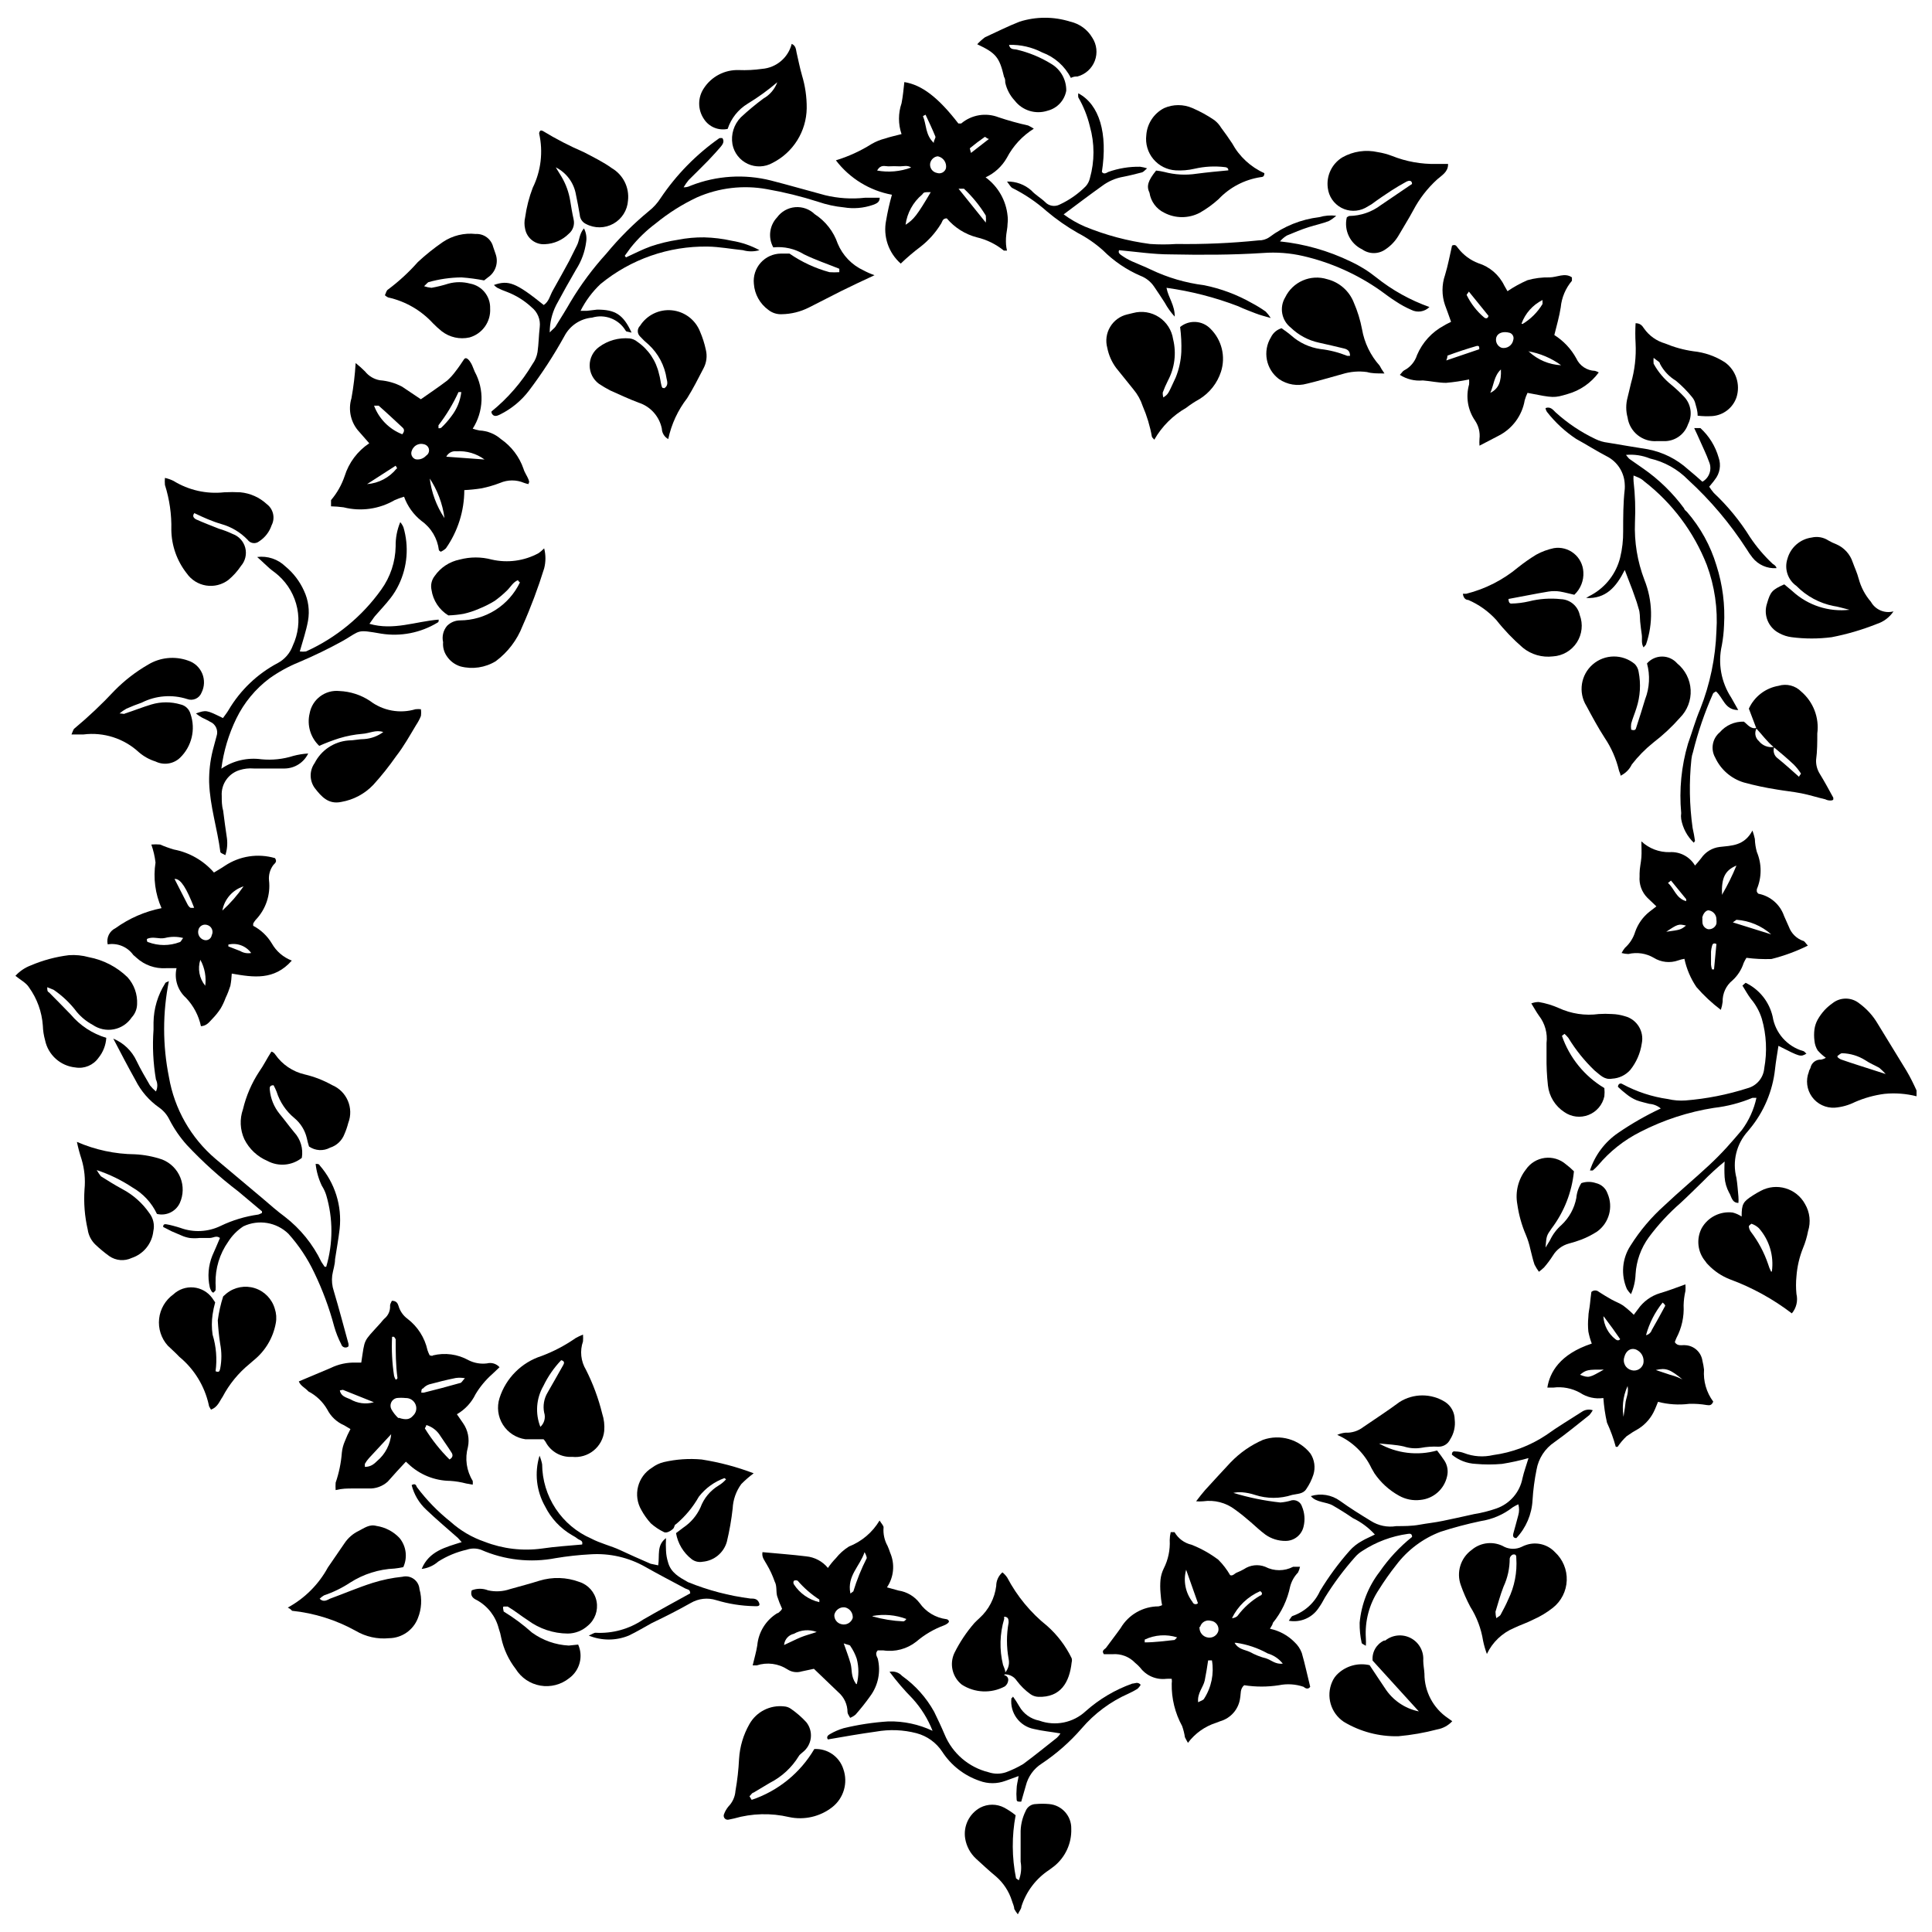
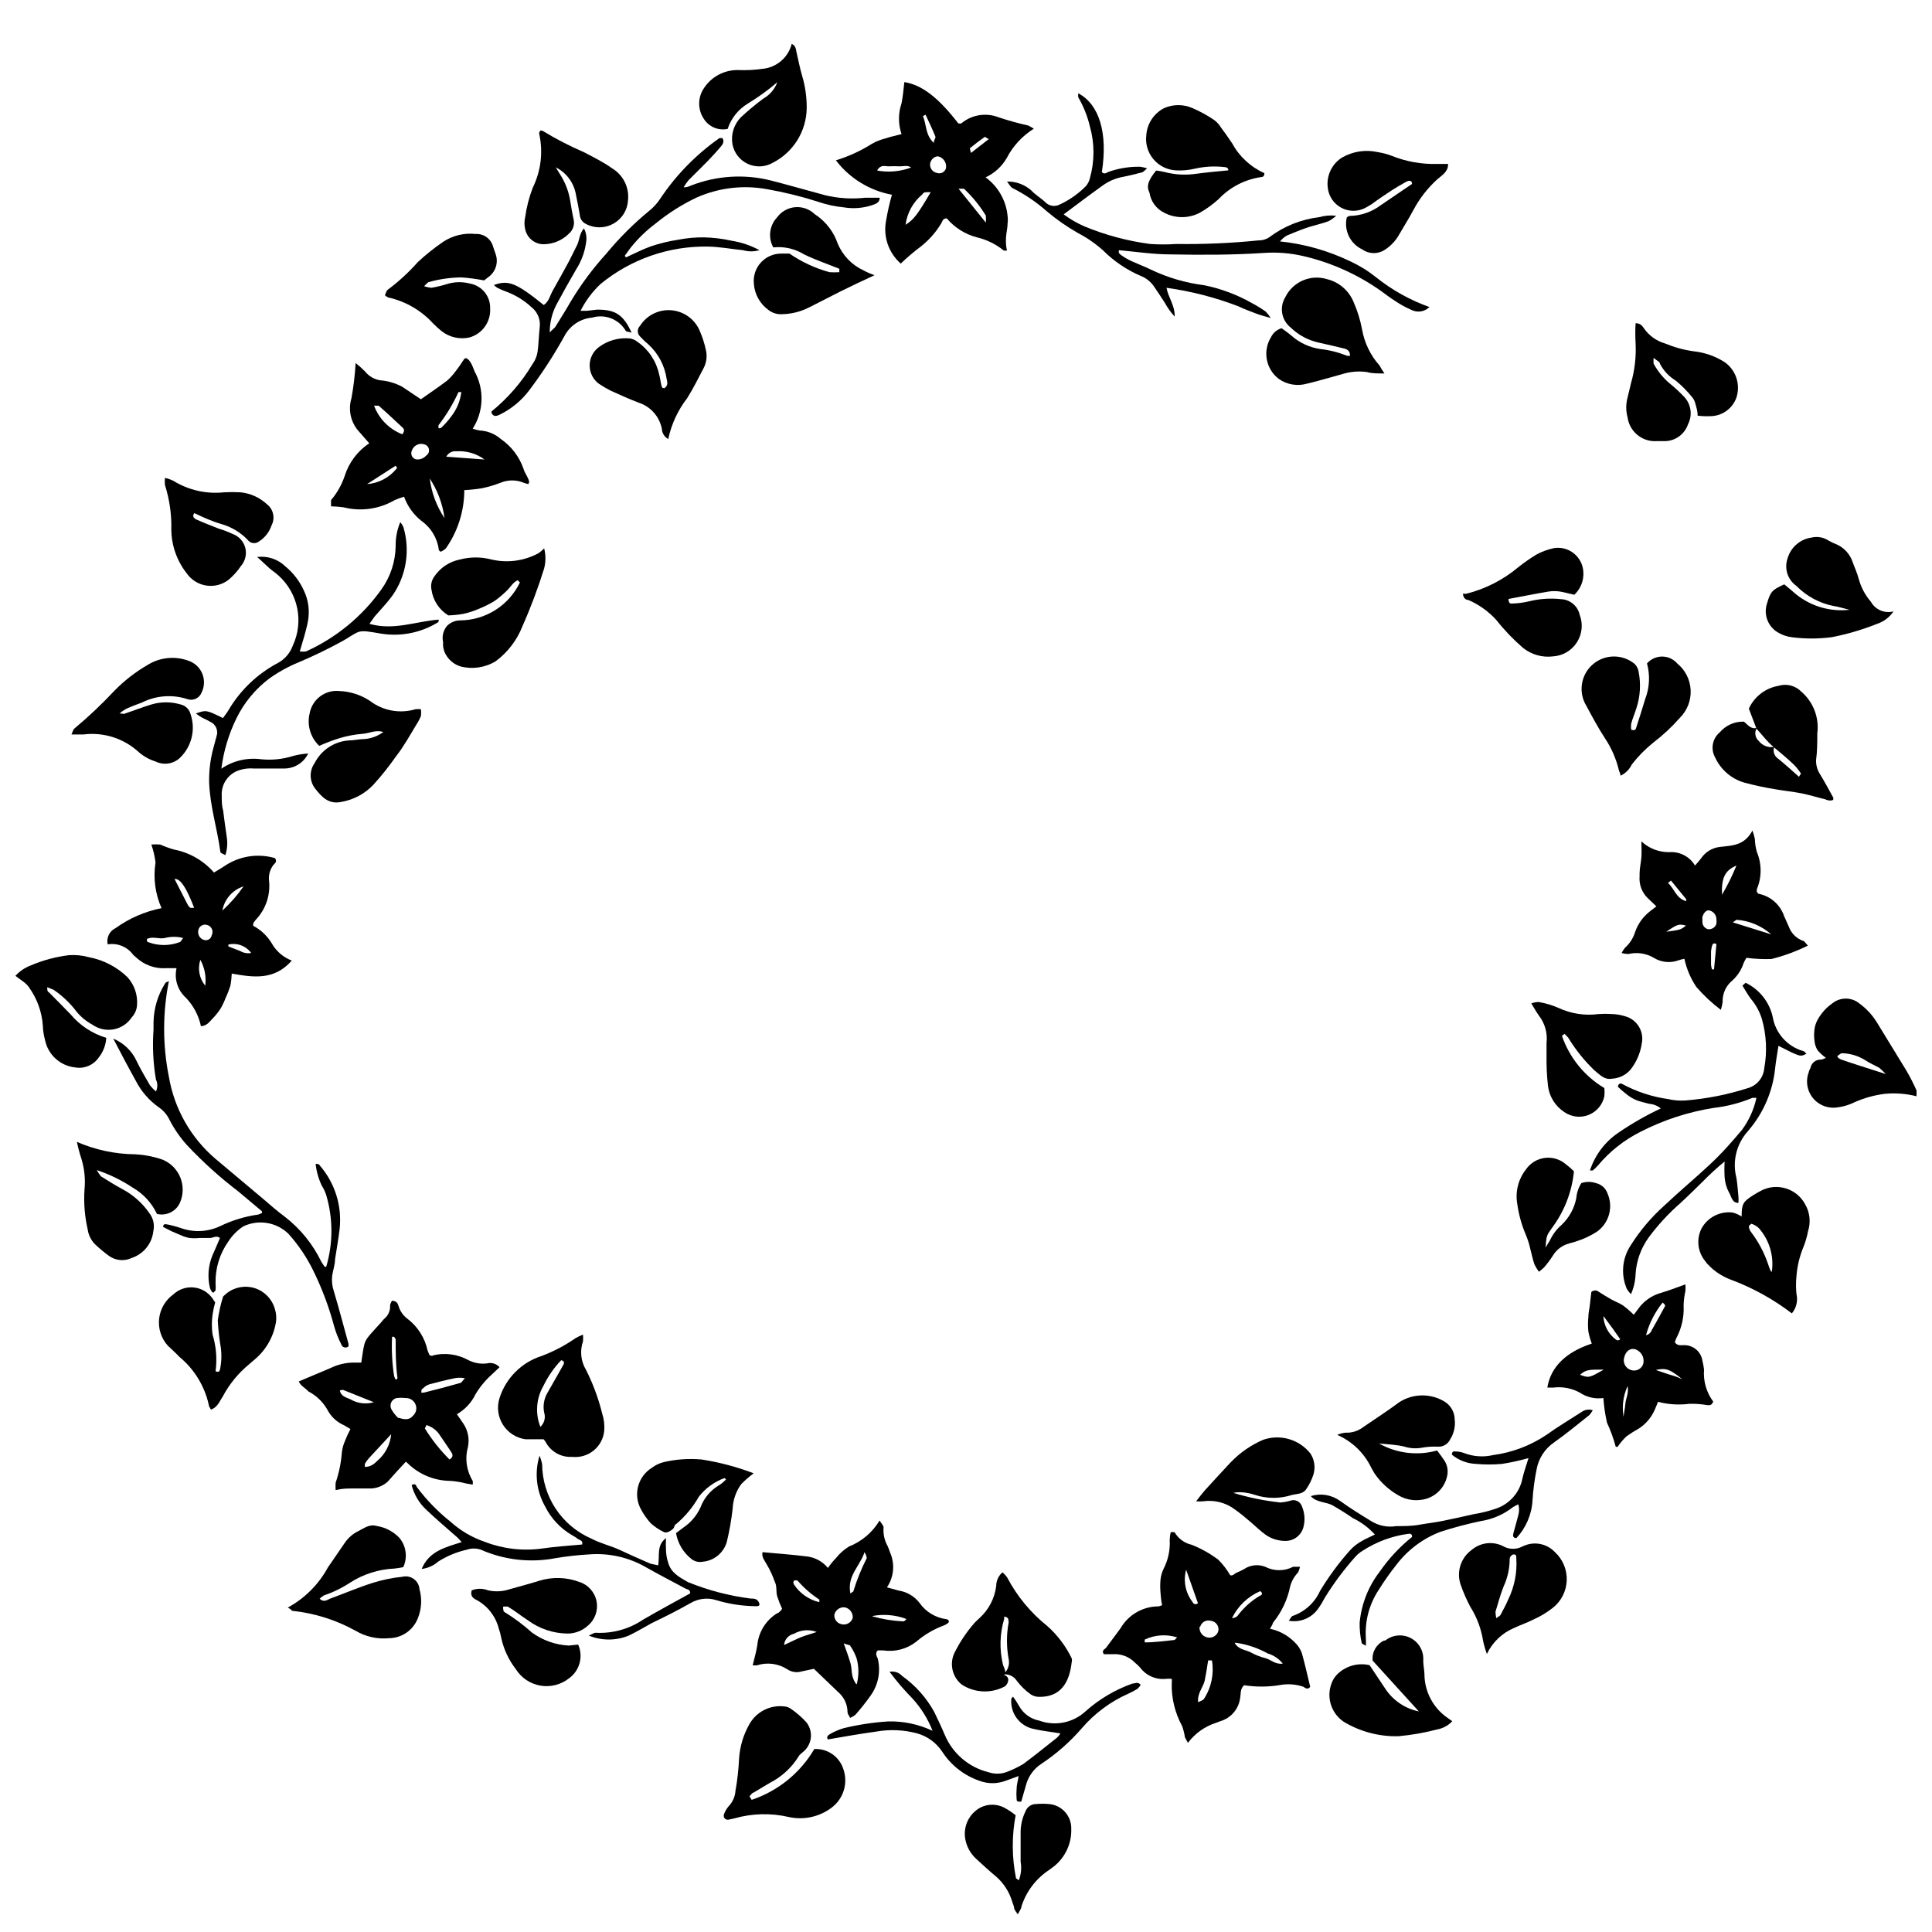
<svg xmlns="http://www.w3.org/2000/svg" width="800px" height="800px" version="1.1" viewBox="144 144 512 512">
  <defs>
    <clipPath id="d">
      <path d="m148.09 397h32.906v30h-32.906z" />
    </clipPath>
    <clipPath id="c">
      <path d="m399 622h29v29.902h-29z" />
    </clipPath>
    <clipPath id="b">
      <path d="m622 408h29.902v30h-29.902z" />
    </clipPath>
    <clipPath id="a">
      <path d="m402 148.09h33v25.906h-33z" />
    </clipPath>
  </defs>
  <path d="m455.26 550.03c0.973 1.695 2.606 2.906 4.508 3.34 2.539 1 4.93 2.336 7.106 3.981 1.219 1.219 2.269 2.59 3.129 4.082 0.742 0.316 1.219-0.531 1.91-0.742 0.605-0.238 1.188-0.523 1.75-0.848 1.656-1.121 3.758-1.359 5.621-0.637 2.328 1.215 5.102 1.215 7.426 0h1.805c-0.105 0.535-0.281 1.051-0.531 1.539-0.992 1.02-1.703 2.281-2.07 3.656-0.723 3.562-2.305 6.894-4.613 9.707 0 0.426-0.426 0.902-0.742 1.539v-0.004c2.481 0.512 4.75 1.75 6.523 3.555 0.852 0.789 1.508 1.773 1.91 2.863 0.848 2.918 1.484 5.992 2.227 8.961-0.531 0.742-1.219 0.477-1.75 0v0.004c-2.098-0.723-4.352-0.867-6.523-0.426-3.059 0.477-6.172 0.477-9.227 0-1.113 0.953-0.848 2.227-1.062 3.34-0.355 2.949-2.445 5.394-5.301 6.207l-1.113 0.426-0.004-0.004c-2.961 0.957-5.555 2.812-7.422 5.305-0.371-0.688-0.637-1.113-0.797-1.484-0.152-1.012-0.402-2.008-0.742-2.969-1.883-3.445-2.836-7.32-2.758-11.246 0.062-0.422 0.062-0.848 0-1.27-0.477-0.027-0.953-0.027-1.43 0-2.656 0.316-5.277-0.793-6.894-2.918-0.422-0.48-0.883-0.926-1.379-1.328-1.555-1.621-3.754-2.457-5.992-2.277h-2.281c-0.637-0.902 0-1.168 0.531-1.645 1.273-1.75 2.652-3.5 3.926-5.305h-0.004c2.098-3.543 5.906-5.719 10.023-5.727 0.332-0.066 0.652-0.172 0.953-0.32-0.223-1.082-0.363-2.18-0.422-3.285-0.105-1.164-0.105-2.336 0-3.5 0.113-1.016 0.398-2 0.848-2.918 1.184-2.328 1.73-4.926 1.59-7.531 0.008-0.715 0.098-1.426 0.266-2.121zm15.91 29.328c1.062 1.805 2.758 1.805 4.082 2.441v-0.004c1.352 0.754 2.797 1.324 4.297 1.699 1.324 0.426 2.492 1.645 4.402 1.379-1.031-1.297-2.441-2.242-4.031-2.707-2.582-1.434-5.402-2.387-8.324-2.809zm-6.152 4.668h-0.848c-0.266 1.75-0.531 3.5-0.902 5.305s-2.016 3.34-1.75 5.781c0.688-0.371 1.379-0.531 1.59-0.953v-0.004c1.93-3.004 2.668-6.613 2.07-10.129zm-3.129-8.91c-0.074 0.695 0.141 1.395 0.59 1.934 0.449 0.539 1.098 0.875 1.797 0.93 1.176 0.121 2.273-0.613 2.598-1.75 0.125-0.633-0.023-1.285-0.41-1.797-0.383-0.516-0.965-0.848-1.605-0.91-0.582-0.16-1.207-0.086-1.734 0.215-0.527 0.297-0.914 0.793-1.074 1.379zm8.594-2.281c0.531 0 1.273-0.316 1.539-0.688l-0.004-0.004c1.609-2.141 3.629-3.945 5.941-5.301 0.371 0 0.848-0.688 0-1.168-3.266 1.422-5.918 3.961-7.477 7.16zm-12.145-12.836c-0.809 2.957-0.18 6.117 1.695 8.539 0.094 0.289 0.328 0.508 0.625 0.57 0.293 0.066 0.602-0.027 0.809-0.25zm-10.977 18.508v0.742c2.652 0 5.305-0.371 7.902-0.637 0 0 0.371-0.316 0.688-0.688-2.836-0.902-5.906-0.691-8.594 0.586z" />
  <path d="m223.19 510.09 8.434-3.555c2.059-1.012 4.336-1.504 6.629-1.43h1.484c1.008-6.523 0.426-5.305 4.879-10.234 0.426-0.426 0.797-1.008 1.273-1.434 1.023-0.84 1.578-2.125 1.484-3.445 0-0.426 0.316-0.902 0.477-1.273 1.219 0 1.539 0.688 1.75 1.324 0.391 1.383 1.23 2.598 2.387 3.449 2.699 2.059 4.578 5.008 5.305 8.324 0.16 0.473 0.355 0.934 0.582 1.379 0.371 0 0.637 0.266 0.848 0 3.195-0.785 6.57-0.332 9.441 1.273 1.508 0.758 3.203 1.055 4.879 0.848 1.215-0.316 2.504 0.07 3.34 1.008l-1.961 1.855c-1.73 1.535-3.215 3.32-4.402 5.305-1.074 2.223-2.793 4.07-4.934 5.305l1.645 2.387c1.277 1.836 1.738 4.121 1.273 6.309-0.844 3.035-0.383 6.285 1.273 8.965 0.035 0.332 0.035 0.672 0 1.004l-1.75-0.316c-1.371-0.363-2.773-0.594-4.191-0.688-4.176-0.035-8.18-1.668-11.188-4.562l-0.582-0.531c-1.645 1.75-3.184 3.445-4.824 5.305h-0.004c-1.379 1.238-3.188 1.887-5.039 1.801h-4.242c-1.434 0-2.812 0-4.508 0.426-0.043-0.652-0.043-1.309 0-1.961 0.887-2.57 1.438-5.246 1.645-7.957 0.109-1.043 0.375-2.062 0.797-3.023 0.426-1.105 0.922-2.188 1.484-3.234l-1.695-1.008h-0.004c-1.926-0.832-3.5-2.316-4.453-4.188-1.176-2.031-2.902-3.688-4.984-4.773-0.902-1.008-2.07-1.434-2.547-2.652zm26.516 9.652c1.91 0.637 2.918 0.426 3.766-0.582 0.789-0.73 1.059-1.859 0.691-2.863-0.414-1.125-1.508-1.855-2.707-1.805-0.773-0.082-1.555-0.082-2.332 0-0.641 0.137-1.18 0.566-1.449 1.164-0.273 0.598-0.246 1.285 0.07 1.859 0.48 0.848 1.09 1.617 1.805 2.281zm6.098-6.684h0.531c3.234-0.797 6.418-1.645 9.598-2.547 0.371 0 0.637-0.637 1.273-1.273v0.004c-0.805-0.148-1.629-0.168-2.438-0.055-2.387 0.477-4.719 1.062-7.055 1.695v0.004c-0.613 0.207-1.164 0.57-1.59 1.059-0.531 0.105-0.426 0.742-0.477 1.113zm1.168 8.539c0 0.477-0.426 0.848-0.371 0.953v0.004c1.844 2.984 4.031 5.746 6.523 8.219 0.953-0.531 0.902-1.219 0.582-1.75-0.953-1.539-2.016-2.969-3.023-4.508h0.004c-0.871-1.434-2.254-2.477-3.875-2.918zm-9.121 2.281-6.047 6.523c-0.43 0.469-0.801 0.984-1.113 1.539v0.797c1.434 0 2.332-0.637 3.234-1.539v-0.004c2.191-1.832 3.547-4.469 3.766-7.316zm1.008-14.266c0.266 0 0.477-0.316 0.477-0.426-0.477-3.445-0.477-6.84-0.477-10.289 0 0-0.266-0.426-0.426-0.637h-0.531l0.004 0.004c-0.172 3.453 0.004 6.918 0.527 10.34 0.09 0.355 0.234 0.695 0.426 1.008zm-14.797 2.863c0.266 1.539 1.645 1.855 2.758 2.332 1.887 1.117 4.152 1.406 6.258 0.797l-8.219-3.289s-0.477 0.105-0.797 0.16z" />
  <path d="m238.25 240.21c0.871 0.695 1.703 1.438 2.492 2.227 0.977 1.234 2.375 2.062 3.926 2.336 2.055 0.156 4.059 0.734 5.883 1.695l4.984 3.34c2.332-1.645 4.719-3.234 6.949-4.934v0.004c0.871-0.777 1.652-1.648 2.336-2.598 0.797-1.008 1.484-2.066 2.121-3.023 0.637-0.953 1.59 0.426 1.961 1.113s0.582 1.434 0.902 2.121c1.273 2.336 1.895 4.969 1.801 7.629s-0.898 5.246-2.332 7.484c0.586 0.207 1.191 0.367 1.805 0.477 2.094 0.098 4.094 0.902 5.672 2.281 2.789 1.93 4.891 4.695 5.992 7.902 0.266 0.953 0.953 1.855 1.324 2.812 0.371 0.953 0 0.688 0 1.219h0.004c-0.398-0.074-0.789-0.18-1.168-0.32-2.031-0.871-4.332-0.871-6.363 0-1.586 0.609-3.219 1.086-4.879 1.434-1.527 0.242-3.07 0.402-4.613 0.477-0.008 5.523-1.711 10.91-4.879 15.434-0.406 0.379-0.871 0.684-1.379 0.902-0.266-0.266-0.477-0.316-0.477-0.426-0.379-3.117-2.055-5.926-4.617-7.742-2.106-1.668-3.703-3.891-4.613-6.418-0.848 0.25-1.68 0.551-2.492 0.902-4.082 2.383-8.938 3.07-13.523 1.91-1.105-0.152-2.223-0.242-3.34-0.266v-1.645c1.594-1.875 2.816-4.035 3.606-6.363 1.109-3.562 3.414-6.637 6.523-8.699l-2.598-2.969c-2.266-2.391-3.074-5.812-2.121-8.961 0.559-3.086 0.93-6.203 1.113-9.336zm12.355 18.879c0.742-0.902 0.477-1.434 0-1.855-2.066-1.91-4.137-3.871-6.258-5.727h-1.219c1.301 3.477 4.019 6.234 7.477 7.582zm21.797 6.684c-2.141-1.582-4.769-2.352-7.426-2.176-1.113-0.141-2.195 0.43-2.703 1.434zm-6.152-17.871h-0.742c-1.426 3.125-3.207 6.078-5.305 8.801v0.688c0 0.266 0.582 0 0.688 0l0.004 0.004c1.016-0.953 1.938-2 2.758-3.129 1.426-1.848 2.324-4.047 2.598-6.363zm-12.09 17.816c1.02 0.176 2.062-0.184 2.758-0.953 0.488-0.297 0.789-0.832 0.789-1.406s-0.301-1.105-0.789-1.406c-0.68-0.371-1.488-0.426-2.215-0.148-0.723 0.273-1.289 0.852-1.551 1.582-0.207 0.441-0.215 0.949-0.023 1.395 0.195 0.445 0.566 0.789 1.031 0.938zm3.711 4.984v0.004c0.461 3.793 1.805 7.426 3.926 10.605-0.508-3.859-1.906-7.543-4.086-10.766zm-8.59-2.547-0.426-0.738-7.582 4.879c3.078-0.227 5.922-1.727 7.848-4.137z" />
-   <path d="m536.08 262.11c-0.047-0.602-0.047-1.203 0-1.801 0.199-1.699-0.215-3.41-1.168-4.828-1.938-2.801-2.523-6.32-1.59-9.598 0.039-0.441 0.039-0.887 0-1.328-2.016 0.422-4.051 0.727-6.102 0.902-2.016 0-4.082-0.477-6.152-0.637-2.141 0.203-4.289-0.32-6.098-1.484 0.477-0.477 0.742-0.953 1.113-1.168 1.652-0.84 2.894-2.312 3.449-4.082 1.43-3.367 3.977-6.141 7.211-7.848 0.477-0.316 1.113-0.582 1.805-0.953-0.531-1.539-1.062-2.969-1.59-4.402h-0.004c-0.898-2.594-0.898-5.418 0-8.008 0.797-2.598 1.273-5.305 1.855-7.797 1.062-0.477 1.219 0.316 1.645 0.742 1.379 1.77 3.211 3.125 5.305 3.926 3.023 0.934 5.519 3.086 6.894 5.938l0.848 1.484c1.672-1.137 3.449-2.113 5.305-2.918 1.895-0.535 3.863-0.785 5.832-0.742 1.961 0 4.082-1.324 5.941 0v0.902c-1.688 1.992-2.723 4.453-2.969 7.055-0.371 2.387-1.062 4.773-1.695 7.32l-0.004-0.004c2.441 1.539 4.449 3.676 5.832 6.207 0.887 1.945 2.797 3.219 4.934 3.289 0.355 0.094 0.691 0.238 1.008 0.422-2.039 2.785-4.949 4.801-8.273 5.727-3.606 1.062-3.606 1.062-10.605-0.316-0.305 0.633-0.551 1.289-0.742 1.961-0.688 4.043-3.246 7.523-6.894 9.387zm4.453-28.691c-0.32 1.152 0.305 2.359 1.43 2.758 0.691 0.141 1.41-0.008 1.988-0.406 0.582-0.402 0.973-1.02 1.09-1.715 0.242-0.773-0.184-1.602-0.953-1.855-1.699-0.477-3.184 0-3.555 1.219zm-4.508 3.129c0-0.637 0-1.008-0.742-0.848-2.547 0.742-5.305 1.645-7.691 2.547 0 0 0 0.582-0.316 1.273zm-2.758-15.273c-0.316 0.531-0.637 0.797-0.582 0.902 1.105 2.281 2.676 4.305 4.613 5.941 0.371 0.316 1.008 0.426 1.168-0.426zm15.91 15.91c2.328 2.176 5.356 3.453 8.539 3.606-2.609-1.902-5.621-3.172-8.805-3.711zm-1.695-7.32-0.004 0.004c2.176-1.309 4-3.129 5.305-5.305v-1.062 0.004c-2.586 1.297-4.578 3.535-5.566 6.258zm-8.539 18.246c2.176-1.062 2.969-2.969 2.812-6.203-1.859 1.75-1.859 4.137-2.812 6.203z" />
  <path d="m363.41 559.52c0.629-0.926 1.34-1.797 2.121-2.598 0.965-1.215 2.129-2.258 3.445-3.074 3.394-1.336 6.25-3.762 8.117-6.894 0.531 0.848 1.113 1.434 1.062 1.855h-0.004c-0.137 1.695 0.234 3.394 1.062 4.879 0.262 0.586 0.492 1.191 0.688 1.801 1.309 3.004 0.988 6.465-0.848 9.176l3.074 0.848c2.215 0.336 4.211 1.516 5.57 3.289 1.66 2.367 4.238 3.926 7.106 4.297 0 0 0.371 0 0.637 0.426 0.266 0.426-0.688 1.008-1.273 1.219-2.672 0.988-5.152 2.441-7.316 4.293-2.469 1.961-5.637 2.805-8.75 2.336h-1.484c-0.742 0.742-0.316 1.484 0 2.176l-0.004-0.004c0.859 3.457 0.117 7.117-2.012 9.973-1.203 1.695-2.496 3.32-3.875 4.879-0.43 0.355-0.91 0.641-1.43 0.848-0.316-0.637-0.688-1.062-0.688-1.484h-0.004c0-2.039-0.891-3.977-2.438-5.305l-6.469-6.203-3.234 0.688h-0.004c-1.27 0.395-2.652 0.199-3.762-0.531-2.422-1.574-5.426-1.965-8.168-1.059h-1.062c0.426-1.855 0.953-3.555 1.219-5.305 0.32-3.523 2.285-6.691 5.305-8.535 0.371 0 0.637-0.477 0.953-0.688l0.316-0.477 0.004-0.004c-0.516-1.102-0.957-2.234-1.324-3.394-0.316-1.273 0-2.652-0.637-3.816v-0.004c-0.547-1.59-1.258-3.117-2.121-4.559-0.531-1.008-1.379-1.855-1.113-3.234 3.871 0.371 7.742 0.637 11.562 1.113h-0.004c2.262 0.211 4.344 1.316 5.781 3.074zm3.555 14.902c1.285 0.348 2.613-0.375 3.019-1.645 0.113-1.32-0.77-2.523-2.066-2.809-1.305-0.172-2.519 0.68-2.812 1.961-0.078 1.176 0.707 2.234 1.859 2.492zm4.082 15.91c0.578-2.207 0.578-4.527 0-6.734-0.402-1.207-0.977-2.348-1.699-3.394 0-0.266-0.797-0.316-1.75-0.688 0.742 2.121 1.324 3.606 1.805 5.305 0.477 1.695 0 3.336 1.434 5.406zm-1.695-24.023 0.797-0.582h-0.004c0.926-3.035 2.113-5.981 3.555-8.805 0 0 0-0.582-0.582-1.59-1.273 3.816-4.668 6.258-3.769 10.871zm-8.219 2.387v-0.797h-0.004c-2.133-1.383-4.062-3.062-5.727-4.984-0.316-0.16-0.691-0.16-1.008 0-0.184 0.293-0.184 0.664 0 0.957 1.547 2.383 3.965 4.078 6.734 4.719zm-9.332 11.242c1.855-0.848 3.074-1.484 4.348-2.016 1.273-0.531 2.598-0.848 4.297-1.434l-0.004 0.004c-1.988-0.754-4.203-0.578-6.047 0.477-1.387 0.305-2.43 1.453-2.598 2.863zm23.441-7.582h-0.008c2.664 0.758 5.402 1.203 8.168 1.324 0 0 0.371 0 0.797-0.637-2.859-1.078-5.961-1.355-8.965-0.793z" />
  <path d="m397.98 176.73h0.742c2.75-2.328 6.559-2.957 9.918-1.645 2.574 0.863 5.195 1.59 7.848 2.176 0.516 0.246 1.012 0.531 1.484 0.848-3.035 1.895-5.508 4.57-7.16 7.742-1.293 2.258-3.258 4.059-5.621 5.144 3.316 2.422 5.441 6.148 5.832 10.234 0.082 0.652 0.082 1.312 0 1.965 0 1.273-0.371 2.547-0.426 3.871-0.055 1.324 0 2.227 0.266 3.34h-0.848 0.004c-2.074-1.688-4.504-2.883-7.109-3.5-3.125-0.809-5.922-2.57-8.008-5.039-1.219 0-1.168 1.008-1.59 1.539-1.402 2.277-3.199 4.289-5.305 5.941-1.859 1.391-3.629 2.894-5.301 4.508-3.246-2.856-4.723-7.219-3.871-11.457 0.387-2.289 0.898-4.555 1.535-6.789-5.91-1.086-11.203-4.34-14.848-9.121 3.344-1.02 6.535-2.484 9.492-4.348 1.113-0.641 2.309-1.121 3.555-1.434 1.379-0.477 2.758-0.742 4.348-1.168v0.004c-0.902-2.648-0.902-5.519 0-8.168 0.371-1.855 0.531-3.766 0.742-5.621 4.613 0.742 8.965 4.031 14.32 10.977zm-7.32 18.191c-1.805 0-1.805 0-2.281 0.637-2.414 2.023-3.984 4.883-4.398 8.008 2.172-1.379 3.074-2.547 6.68-8.645zm14.582 8.062h0.004c0.074-0.617 0.074-1.242 0-1.859-1.598-2.617-3.543-5.008-5.781-7.106h-1.434zm-12.938-13.152c0.477 0.164 1.004 0.129 1.453-0.102s0.789-0.637 0.934-1.121c0.262-1.457-0.676-2.863-2.121-3.18-0.848 0-1.855 0.742-2.066 1.855h-0.004c-0.191 1.199 0.609 2.328 1.805 2.547zm-6.84-1.434c-0.953-0.688-1.961-0.316-2.969-0.316h-0.004c-1.023-0.055-2.051-0.055-3.074 0-0.902 0-2.016-0.582-2.969 1.113 3.019 0.551 6.137 0.273 9.016-0.797zm3.816-14-0.688 0.371c0.953 2.227 0.582 4.934 2.863 7.106 0-0.797 0.582-1.324 0.426-1.695-0.797-1.965-1.699-3.871-2.602-5.781zm12.039 10.129 4.773-3.711c-0.477 0-1.008-0.637-1.113-0.531-1.379 0.953-2.703 1.961-3.977 3.023 0 0 0.156 0.582 0.316 1.219z" />
  <path d="m184.1 367.81c0.777-0.07 1.559-0.07 2.336 0 1.188 0.52 2.41 0.961 3.656 1.324 4.121 0.785 7.859 2.934 10.609 6.098 1.008-0.637 2.016-1.168 2.918-1.805l-0.004 0.004c3.91-2.594 8.758-3.332 13.262-2.016 0.637 0.953 0 1.324-0.426 1.805-0.875 1.152-1.293 2.586-1.168 4.027 0.461 3.875-0.844 7.75-3.551 10.555-0.242 0.297-0.457 0.617-0.637 0.953v0.582 0.004c2.039 1.074 3.742 2.688 4.93 4.664 1.184 2.094 3.059 3.707 5.305 4.562-4.668 5.305-10.184 4.453-15.91 3.445v0.004c-0.047 1.086-0.168 2.164-0.371 3.234-0.348 1.105-0.77 2.188-1.273 3.234-0.355 0.973-0.797 1.914-1.324 2.809-0.637 0.973-1.363 1.875-2.176 2.707-0.797 0.797-1.434 1.855-3.023 1.961-0.598-2.832-1.977-5.438-3.977-7.531-2.195-1.969-3.148-4.973-2.492-7.848h-2.812c-2.863 0.172-5.676-0.82-7.793-2.758l-0.848-0.742h-0.004c-1.539-2.156-4.172-3.246-6.785-2.812-0.398-1.738 0.457-3.523 2.066-4.293 3.641-2.621 7.801-4.43 12.199-5.305-1.684-3.793-2.234-7.992-1.594-12.09-0.191-1.629-0.566-3.231-1.113-4.773zm-1.168 25.031c0 0.477 0 0.797 0.371 0.848h0.004c2.664 1.004 5.606 1.004 8.273 0 0.316 0 0.531-0.582 0.953-1.113-1.582-0.406-3.242-0.406-4.824 0-1.594 0.371-3.184-0.531-4.773 0.266zm7.32-15.91 3.445 6.734h0.004c0.168 0.355 0.426 0.664 0.742 0.902 0.332 0.051 0.672 0.051 1.008 0-2.07-5.305-3.5-7.477-4.934-7.637zm6.312 13.578v-0.004c-0.27 1.141 0.41 2.289 1.535 2.602 0.441 0.125 0.91 0.059 1.297-0.184 0.387-0.242 0.648-0.641 0.719-1.09 0.262-0.516 0.273-1.117 0.035-1.645-0.234-0.523-0.695-0.914-1.254-1.062-0.492-0.16-1.031-0.102-1.477 0.164-0.449 0.262-0.762 0.707-0.855 1.215zm11.984-11.613v-0.004c-2.918 0.934-5.078 3.402-5.621 6.418 2.109-1.922 3.996-4.074 5.621-6.418zm-10.184 26.516v-0.004c0.359-2.426-0.09-4.902-1.27-7.051-0.758 2.348-0.281 4.922 1.27 6.84zm6.152-10.605 3.129 1.219v-0.004c0.875 0.527 1.914 0.715 2.918 0.531-1.375-1.898-3.766-2.781-6.047-2.227z" />
  <path d="m582.96 384.2-2.387-2.281c-1.484-1.496-2.242-3.57-2.066-5.676v-0.797c0-1.379 0.371-2.812 0.477-4.242 0.105-1.434 0-2.441 0-4.242v0.004c2.023 1.895 4.707 2.922 7.477 2.863 2.734-0.184 5.34 1.191 6.734 3.551 0.688-0.797 1.219-1.379 1.645-1.961 1.125-1.645 2.902-2.727 4.879-2.969 3.184-0.371 6.523-0.266 8.699-4.348v-0.004c0.262 0.73 0.473 1.473 0.637 2.231 0.035 1.164 0.215 2.32 0.527 3.445 1.328 3.156 1.328 6.711 0 9.863-0.023 0.23-0.023 0.461 0 0.691 0 0 0.316 0.531 0.477 0.531h0.004c3.133 0.621 5.699 2.863 6.734 5.887l1.273 2.863c0.633 1.719 1.988 3.078 3.711 3.711 0.426 0 0.742 0.688 1.324 1.273-3.082 1.523-6.316 2.715-9.652 3.551-2.215 0.078-4.43-0.027-6.629-0.316-0.281 0.441-0.531 0.902-0.742 1.379-0.559 1.746-1.566 3.316-2.914 4.562-1.738 1.383-2.719 3.504-2.652 5.727-0.086 0.723-0.246 1.43-0.477 2.121-2.367-1.781-4.535-3.809-6.473-6.047-1.531-2.262-2.613-4.805-3.18-7.477-0.562 0.09-1.113 0.23-1.645 0.422-2.152 0.766-4.531 0.512-6.469-0.688-2.031-1.191-4.445-1.555-6.738-1.008-0.609-0.012-1.215-0.102-1.801-0.266 0.25-0.488 0.551-0.953 0.902-1.379 1.273-1.137 2.211-2.606 2.703-4.242 0.73-2.086 2.035-3.926 3.766-5.305zm12.199 3.074c-0.027 0.336-0.027 0.672 0 1.008-0.031 0.922 0.59 1.738 1.484 1.965 0.988 0.121 1.926-0.48 2.227-1.434 0.047-0.371 0.047-0.742 0-1.113 0.039-1.207-0.824-2.254-2.016-2.441-0.637-0.105-1.484 0.691-1.75 1.965zm18.242 4.348v0.004c-2.562-2.277-5.809-3.641-9.227-3.875 0 0-0.477 0.371-0.953 0.688zm-12.992-10.605c1.434-2.453 2.691-5.004 3.766-7.637-3.023 1.273-4.031 3.234-3.82 7.852zm-1.539 13.152c-0.742-0.371-1.062 0-1.168 0.531-0.141 0.484-0.227 0.98-0.266 1.484v1.91 1.539c0.039 0.434 0.125 0.859 0.266 1.27h0.531zm-13.363-3.234c3.871-0.531 3.871-0.531 5.305-1.645-1.965-0.477-2.176-0.422-5.254 1.645zm1.324-13.578-0.797 0.637c1.695 1.484 2.121 4.082 4.824 4.824v-0.531z" />
  <path d="m583.39 515.5c-0.371 0.902-0.582 1.484-0.848 2.066h-0.004c-0.875 2.039-2.332 3.773-4.188 4.988-1.133 0.625-2.231 1.316-3.289 2.066-0.895 0.848-1.695 1.789-2.387 2.812h-0.477c-0.594-2.203-1.375-4.348-2.332-6.418-0.484-2.148-0.805-4.328-0.957-6.523-2.148 0.309-4.34-0.18-6.152-1.379-2.172-1.219-4.684-1.703-7.156-1.379h-1.539c0.637-3.977 3.234-8.855 11.773-11.668-0.387-1.035-0.691-2.098-0.902-3.18-0.133-1.289-0.133-2.586 0-3.871 0-1.113 0.316-2.281 0.426-3.445 0.105-1.168 0.266-2.281 0.371-3.184v-0.004c0.566-0.523 1.445-0.523 2.016 0 1.113 0.688 2.176 1.379 3.34 2.016 1.168 0.637 2.121 0.953 3.074 1.59v0.004c0.992 0.746 1.934 1.562 2.812 2.438l1.113-1.484c1.41-2.031 3.465-3.527 5.832-4.242 2.227-0.637 4.348-1.484 6.734-2.332h0.004c0.047 0.582 0.047 1.168 0 1.75-0.289 1.25-0.449 2.531-0.48 3.816 0.16 3-0.5 5.988-1.906 8.645-0.164 0.363-0.309 0.734-0.426 1.113 0.742 1.168 1.91 0.688 2.812 0.797 2.293 0.129 4.18 1.859 4.508 4.137 0.191 0.766 0.332 1.547 0.422 2.332-0.234 3.031 0.633 6.043 2.441 8.484-0.477 1.168-1.113 0.953-1.75 0.902-1.523-0.262-3.07-0.367-4.613-0.316-2.769 0.348-5.574 0.168-8.273-0.531zm-8.91-11.934c-0.266 0.727-0.207 1.527 0.16 2.203 0.363 0.68 1 1.172 1.75 1.352 1.297 0.352 2.644-0.371 3.074-1.645 0.445-1.68-0.512-3.414-2.176-3.926-1.273-0.316-2.387 0.477-2.809 2.016zm5.727-5.727c0.723-0.152 1.309-0.68 1.539-1.379 1.219-2.121 2.387-4.242 3.555-6.418 0 0 0-0.316-0.688-0.848h-0.004c-2.043 2.551-3.543 5.492-4.402 8.645zm-11.297-4.984c0.141 2.379 1.301 4.582 3.184 6.043 0.371 0.316 0.848 0.477 1.273 0-1.309-1.91-2.688-3.816-4.137-5.727 0 0-0.215-0.316-0.32-0.316zm21.215 16.918c-3.5-2.918-4.613-3.34-7.32-2.703l3.816 1.273c1.648 0.422 2.496 0.844 3.664 1.43zm-21.215-2.812c-4.031 0-4.562 0-6.203 1.379 2.387 0.848 2.387 0.848 6.309-1.379zm5.305 13.363c0-1.434 0.426-2.918 0.531-4.348 0.105-1.434 0.953-2.703 0.582-4.668-1.285 2.824-1.602 5.996-0.902 9.016z" />
-   <path d="m614.78 294.57c-2.457 0.168-4.836-0.883-6.363-2.812-0.562-0.707-1.074-1.449-1.539-2.227-4.371-6.773-9.594-12.961-15.539-18.402-2.75-2.801-6.246-4.754-10.074-5.621-2.016-0.824-4.199-1.152-6.367-0.953 0.477 0.531 0.688 0.953 1.062 1.168l3.5 2.441v-0.004c4.18 2.914 7.856 6.496 10.871 10.605 0 0.316 0.477 0.637 0.742 0.902 3.57 4.117 6.227 8.941 7.797 14.16 1.648 5.133 2.332 10.527 2.016 15.91-0.066 1.777-0.262 3.551-0.586 5.301-1.082 4.762-0.18 9.758 2.496 13.844l1.855 3.289c-3.606 0-3.977-3.289-5.887-4.934 0 0-0.688 0.316-0.797 0.582-2.219 4.996-3.992 10.18-5.305 15.488-0.215 0.617-0.359 1.258-0.422 1.906-0.637 6.055-0.531 12.164 0.316 18.191 0.266 1.168 0.477 2.332 0.637 3.445l-0.316 0.477v0.004c-1.754-1.676-2.926-3.871-3.344-6.258-0.078-0.527-0.078-1.066 0-1.594-0.57-6.191 0.043-12.438 1.805-18.402 1.113-3.074 1.961-6.203 3.234-9.176v0.004c2.598-6.582 4.051-13.559 4.297-20.633 0.398-5.965-0.469-11.945-2.547-17.551-3.434-8.754-9.168-16.41-16.598-22.168-0.449-0.426-0.973-0.766-1.539-1.008l-1.273-0.531c-0.043 0.512-0.043 1.027 0 1.539 0.418 3.606 0.543 7.242 0.371 10.871-0.207 5.191 0.641 10.367 2.492 15.219 2.207 5.492 2.359 11.594 0.426 17.184 0 0-0.316 0.371-0.637 0.742-0.688-1.113-0.316-2.281-0.477-3.394s-0.316-2.281-0.426-3.445c-0.105-1.168 0-2.332-0.426-3.5h0.004c-0.297-1.113-0.652-2.211-1.062-3.289-0.371-1.113-0.797-2.227-1.219-3.289-0.426-1.062-0.797-2.066-1.379-3.606-2.281 4.562-5.039 7.691-10.234 7.426 0.477-0.316 0.973-0.598 1.484-0.848 3.766-2.106 6.492-5.676 7.531-9.867 0.555-2.273 0.82-4.606 0.793-6.945 0-3.766 0-7.531 0.426-11.242 0.027-0.391 0.027-0.781 0-1.168-0.105-3.18-1.934-6.047-4.773-7.477-2.758-1.434-5.305-3.074-8.113-4.613-2.93-1.941-5.523-4.344-7.691-7.109-0.227-0.312-0.371-0.676-0.422-1.059 1.273-0.477 1.961 0.426 2.652 1.113 3.164 2.879 6.738 5.273 10.605 7.106 1.035 0.5 2.144 0.824 3.289 0.953 3.555 0.637 7.16 1.168 10.605 1.75v0.004c3.953 0.758 7.625 2.594 10.605 5.301 1.324 1.062 2.547 2.176 3.816 3.289h0.004c1.867-1.047 2.625-3.348 1.75-5.305-0.688-1.961-1.645-3.816-2.441-5.676-0.426-0.953-0.848-1.91-1.484-3.234h1.645c2.301 2.102 3.969 4.801 4.824 7.797 0.715 2.004 0.332 4.234-1.008 5.887-0.426 0.637-0.953 1.168-1.484 1.855 0.371 0.574 0.781 1.121 1.219 1.645 3.695 3.473 6.926 7.414 9.602 11.723 1.734 2.594 3.762 4.977 6.043 7.106 0.426 0.211 0.957 0.688 0.957 1.113z" />
  <path d="m309.89 212.21c2.227-1.008 4.348-2.121 6.574-2.918h0.004c2.348-0.793 4.762-1.379 7.211-1.75 2.289-0.453 4.617-0.664 6.949-0.637 2.461 0.062 4.914 0.363 7.316 0.902 2.562 0.414 5.039 1.254 7.32 2.492-1.438 0.418-2.965 0.418-4.402 0-3.129-0.316-6.203-0.902-9.281-0.953-10.352-0.172-20.426 3.344-28.426 9.914-2.168 2.043-3.965 4.445-5.301 7.109h1.695l2.703-0.316c4.719 0 6.894 1.219 9.121 6.098l-1.379-0.316 0.004-0.004c-0.117-0.082-0.207-0.191-0.266-0.316-1.844-2.977-5.453-4.348-8.805-3.344-3.141 0.27-5.926 2.133-7.371 4.934-2.769 5.004-5.887 9.809-9.336 14.371-2.035 2.688-4.668 4.863-7.688 6.363-0.742 0.371-1.75 0.797-2.281-0.426v-0.371 0.004c4.336-3.519 8.016-7.773 10.871-12.57 0.688-0.941 1.141-2.031 1.328-3.184 0.316-2.176 0.316-4.348 0.582-6.574 0.254-2.027-0.57-4.039-2.176-5.305-1.906-1.773-4.141-3.16-6.574-4.082-0.852-0.301-1.688-0.652-2.492-1.062-0.328-0.211-0.629-0.461-0.902-0.742 3.871-1.379 5.887-0.582 13.207 5.305 1.379-0.902 1.645-2.492 2.387-3.816l2.281-4.082 2.066-3.766 2.066-4.137c0.688-1.324 0.582-3.023 1.855-4.508v-0.004c0.582 1.109 0.785 2.375 0.586 3.606-0.336 2.59-1.242 5.07-2.652 7.266-1.805 3.129-3.606 6.312-5.305 9.492v0.004c-1.125 2.234-1.707 4.707-1.695 7.211 0.797-0.848 1.219-1.113 1.484-1.484 1.379-2.227 2.758-4.402 4.031-6.629 2.731-4.566 5.91-8.848 9.492-12.781 3.383-4.098 7.144-7.863 11.242-11.242 1.23-0.965 2.289-2.129 3.129-3.449 4.176-6.215 9.461-11.609 15.594-15.91 0.262-0.031 0.531-0.031 0.793 0 0.637 0.953 0 1.75-0.531 2.387s-2.066 2.332-3.129 3.445c-1.062 1.113-3.66 3.66-5.305 5.305h0.004c-0.496 0.598-0.941 1.238-1.328 1.91 1.062 0 1.539-0.316 1.961-0.477h0.004c6.758-2.641 14.176-3.106 21.211-1.328 4.773 1.219 9.492 2.598 14.266 3.871v0.004c3.469 0.844 7.059 1.078 10.609 0.688h3.926c0 1.324-1.062 1.59-1.855 1.91h-0.004c-2.453 0.844-5.078 1.062-7.637 0.637-2.332-0.227-4.629-0.723-6.84-1.484-4.445-1.426-8.98-2.543-13.578-3.344-6.246-1.137-12.695-0.379-18.508 2.176-3.91 1.84-7.578 4.156-10.926 6.894-2.492 1.863-4.738 4.039-6.68 6.469l-1.539 2.121z" />
  <path d="m410.87 192.11c2.379-0.055 4.691 0.801 6.469 2.387 1.062 1.168 2.492 1.961 3.606 3.023 0.988 1.078 2.574 1.359 3.871 0.691 2.59-1.199 4.945-2.852 6.949-4.879 0.516-0.594 0.879-1.305 1.059-2.07 1.277-4.508 1.277-9.281 0-13.789-0.645-2.699-1.68-5.289-3.074-7.688-0.043-0.352-0.043-0.711 0-1.062 5.621 2.969 7.848 10.605 6.258 20.844 0.531 0.688 1.113 0.316 1.695 0 2.707-0.961 5.562-1.43 8.434-1.379 0.629 0.086 1.25 0.227 1.855 0.422-0.637 0.531-0.953 0.953-1.324 1.062-1.645 0.426-3.289 0.848-4.934 1.168-2.059 0.352-4 1.188-5.672 2.438-3.34 2.387-6.629 4.879-10.184 7.531 1.746 1.289 3.629 2.375 5.621 3.234 5.539 2.277 11.352 3.828 17.289 4.613 2.312 0.16 4.633 0.16 6.945 0 7.277 0.105 14.559-0.211 21.797-0.953 1.023 0.031 2.027-0.266 2.863-0.848 3.859-2.902 8.414-4.731 13.207-5.305 1.461-0.426 2.996-0.555 4.508-0.371-0.609 0.559-1.289 1.039-2.016 1.43-1.695 0.637-3.445 1.008-5.305 1.59-1.855 0.582-3.871 1.434-5.781 2.227v0.004c-0.676 0.414-1.285 0.934-1.801 1.539 6.481 0.676 12.797 2.469 18.668 5.301 2.445 1.133 4.742 2.555 6.84 4.242 4.234 3.383 9 6.035 14.105 7.852-1.273 1.27-3.227 1.57-4.824 0.742-1.426-0.617-2.793-1.363-4.082-2.227-1.434-0.902-2.758-1.91-4.137-2.918-6.176-4.324-13.125-7.422-20.473-9.121-3.477-0.797-7.051-1.066-10.605-0.797-8.168 0.531-16.336 0.531-24.5 0.371-4.508 0-9.016-0.688-13.629-1.113-0.371 0.742 0.316 1.113 0.742 1.434 0.852 0.594 1.758 1.109 2.703 1.535 1.645 0.742 3.34 1.379 4.984 2.176 4.449 2.129 9.215 3.523 14.105 4.137 4.473 0.902 8.77 2.516 12.73 4.773 1.25 0.66 2.453 1.402 3.606 2.227 0.496 0.52 0.941 1.09 1.324 1.695-1.805-0.531-2.918-0.797-3.977-1.219-1.062-0.426-3.129-1.168-4.668-1.91-6.121-2.344-12.488-3.981-18.984-4.879 0.477 2.598 2.227 4.613 2.176 7.637-1.031-1.125-1.922-2.371-2.652-3.711-0.902-1.434-1.855-2.812-2.812-4.242-0.879-1.301-2.137-2.301-3.606-2.863-3.703-1.598-7.066-3.883-9.918-6.734-2.023-1.812-4.269-3.363-6.68-4.617-2.93-1.668-5.699-3.602-8.273-5.777-2.727-2.422-5.758-4.473-9.016-6.102-0.477-0.211-0.797-0.848-1.484-1.75z" />
  <path d="m188.77 403.92c-1.695 8.418-1.695 17.09 0 25.508 1.449 8.457 5.824 16.133 12.355 21.691 4.191 3.555 8.379 7 12.621 10.605 1.855 1.59 3.711 3.234 5.727 4.719l0.004 0.004c4.125 3.18 7.449 7.285 9.703 11.984l0.848 1.273h0.426c1.832-6.195 1.832-12.789 0-18.984-0.277-0.879-0.672-1.719-1.168-2.496-0.867-1.82-1.426-3.773-1.641-5.777 0.531 0 0.902 0 1.062 0.371h-0.004c4.047 4.633 5.969 10.746 5.305 16.863-0.316 2.703-0.797 5.305-1.219 8.062 0 1.434-0.531 2.812-0.742 4.242h-0.004c-0.176 1.41-0.031 2.844 0.426 4.188 1.379 4.613 2.598 9.281 3.871 13.895 0.047 0.246 0.047 0.496 0 0.742-0.305 0.273-0.727 0.367-1.117 0.246-0.391-0.117-0.691-0.434-0.793-0.828-0.773-1.492-1.395-3.055-1.855-4.668-1.312-4.93-3.086-9.723-5.305-14.316-1.77-3.742-4.074-7.207-6.84-10.289-3.18-3.082-7.934-3.863-11.934-1.965-1.621 1.059-2.992 2.449-4.027 4.086-2.262 3.207-3.43 7.055-3.344 10.977 0.055 0.637 0.055 1.273 0 1.91l-0.426 0.477c-0.426 0.477-1.008-0.848-1.113-1.324h0.004c-0.625-2.801-0.387-5.723 0.688-8.379 0.688-1.539 1.324-3.023 2.016-4.668-0.953-0.742-1.805 0-2.652 0h-2.703c-0.898 0.105-1.809 0.105-2.707 0-0.77-0.133-1.516-0.363-2.227-0.691l-2.492-1.062-2.281-1.168c0-1.008 0.797-0.688 1.219-0.637 0.426 0.055 2.281 0.531 3.394 0.902v0.004c3.465 1.266 7.289 1.074 10.609-0.531 3.16-1.523 6.543-2.543 10.023-3.023 0.328-0.117 0.645-0.258 0.953-0.422v-0.426l-6.312-5.305v0.004c-4.856-3.703-9.395-7.801-13.574-12.254-1.816-2.019-3.367-4.266-4.613-6.68-0.613-1.289-1.543-2.402-2.707-3.234-2.676-1.859-4.844-4.356-6.309-7.266-2.016-3.606-3.926-7.266-5.887-11.031 2.715 1.121 4.91 3.223 6.152 5.887 1.062 2.227 2.332 4.348 3.555 6.469h-0.004c0.477 0.602 1.008 1.152 1.594 1.645 0.484-1.004 0.484-2.176 0-3.184-0.742-4.359-0.957-8.793-0.637-13.203v-1.91c0.055-3.664 1.117-7.242 3.074-10.34 0-0.266 0.582-0.371 0.953-0.582z" />
  <path d="m199.91 517.57c-0.316-0.582-0.582-0.902-0.582-1.273v0.004c-1.105-4.996-3.852-9.477-7.797-12.73-0.953-1.008-2.016-1.961-3.074-2.969-1.742-1.941-2.57-4.531-2.289-7.121 0.285-2.59 1.656-4.938 3.773-6.457 1.438-1.352 3.391-2.023 5.359-1.84 1.965 0.184 3.762 1.199 4.93 2.797l0.797 1.168-0.004-0.004c-0.301 1.062-0.531 2.144-0.688 3.238-0.254 1.758-0.254 3.543 0 5.301 0.961 3.141 1.234 6.453 0.793 9.707 0.953 0.371 1.062 0 1.219-0.688l0.004-0.004c0.422-2.172 0.422-4.402 0-6.574-0.32-2.059-0.531-4.129-0.637-6.207 0.281-2.16 0.762-4.289 1.43-6.363l0.902-0.797v0.004c2.106-1.684 4.914-2.203 7.484-1.383 2.566 0.82 4.555 2.871 5.297 5.465 0.402 1.211 0.496 2.508 0.266 3.766-0.695 3.883-2.766 7.383-5.836 9.863l-1.168 1.008h0.004c-2.93 2.391-5.348 5.352-7.106 8.695-0.852 1.223-1.273 2.707-3.078 3.394z" />
  <g clip-path="url(#d)">
    <path d="m148.09 402.6c1.125-1.227 2.523-2.172 4.082-2.758 3.215-1.371 6.609-2.281 10.078-2.707 1.785-0.129 3.578 0.051 5.305 0.531 3.856 0.727 7.418 2.57 10.234 5.305 1.766 1.953 2.68 4.527 2.543 7.16-0.031 1.301-0.539 2.547-1.43 3.5-1.098 1.645-2.812 2.781-4.758 3.152-1.945 0.367-3.957-0.062-5.586-1.191-1.598-0.855-3.019-2.008-4.188-3.394-1.711-2.285-3.793-4.277-6.152-5.887l-1.695-0.688c0 0.742 0 1.168 0.477 1.379 1.91 1.961 3.871 3.871 5.727 5.832 2.477 2.941 5.758 5.098 9.441 6.207-0.117 1.938-0.84 3.793-2.07 5.301-1.375 1.953-3.746 2.941-6.098 2.547-3.992-0.387-7.266-3.336-8.062-7.266-0.348-1.246-0.543-2.527-0.582-3.82-0.258-3.648-1.523-7.156-3.66-10.129-0.742-1.219-2.332-2.016-3.606-3.074z" />
  </g>
  <path d="m164.38 446.61c4.856 2.117 10.086 3.234 15.379 3.289 2.457 0.121 4.883 0.586 7.211 1.379 2.195 0.863 3.938 2.59 4.82 4.777 0.883 2.188 0.828 4.641-0.152 6.785-1.082 2.266-3.606 3.461-6.047 2.863-1.387-2.941-3.648-5.383-6.469-7-2.945-1.957-6.137-3.508-9.492-4.617 0.328 0.578 0.703 1.125 1.113 1.645 1.855 1.168 3.711 2.332 5.676 3.394 2.863 1.516 5.316 3.699 7.16 6.363 1.047 1.355 1.438 3.106 1.059 4.773-0.352 3.289-2.59 6.066-5.727 7.109-1.922 0.914-4.188 0.734-5.941-0.48-1.285-0.926-2.504-1.934-3.656-3.023-1.125-1.07-1.855-2.492-2.07-4.027-0.801-3.477-1.086-7.051-0.848-10.609 0.266-2.711-0.008-5.449-0.797-8.059-0.492-1.496-0.898-3.019-1.219-4.562z" />
-   <path d="m225.89 447.83c-0.23-0.73-0.426-1.473-0.582-2.227-0.492-2.074-1.645-3.938-3.289-5.301-2.219-1.824-3.859-4.258-4.719-7-0.234-0.582-0.5-1.148-0.797-1.699-1.062 0-1.062 0.582-1.008 1.219h0.004c0.215 2.332 1.121 4.547 2.598 6.367 1.324 1.59 2.547 3.289 3.871 4.879 1.688 1.824 2.434 4.332 2.016 6.785-2.609 2.066-6.195 2.379-9.121 0.797-2.652-1.121-4.812-3.152-6.102-5.727-1.152-2.504-1.285-5.356-0.371-7.957 0.844-3.547 2.297-6.922 4.297-9.969 1.168-1.645 2.066-3.5 3.234-5.305 0.266 0 0.797 0.371 1.008 0.742 1.863 2.688 4.664 4.578 7.848 5.305 2.523 0.598 4.953 1.543 7.215 2.812 3.926 1.637 5.832 6.106 4.293 10.074-0.254 1-0.59 1.973-1.004 2.918-0.652 1.723-2.059 3.055-3.82 3.606-1.766 0.957-3.922 0.832-5.57-0.32z" />
  <path d="m609.48 337.1-2.016-5.305c1.457-3.188 4.394-5.449 7.852-6.043 2.141-0.66 4.477-0.066 6.043 1.535 3.195 2.742 4.793 6.91 4.242 11.086 0 2.332 0 4.668-0.316 7-0.059 1.289 0.277 2.562 0.953 3.66 1.273 2.066 2.441 4.242 3.606 6.363v0.426c0 0.426-1.379 0.426-2.121 0-2.121-0.477-4.191-1.168-6.363-1.59-2.176-0.426-4.348-0.637-6.523-1.008v-0.004c-2.93-0.453-5.832-1.074-8.695-1.855-3.352-1.008-6.113-3.402-7.586-6.574-1.289-2.242-0.773-5.09 1.223-6.738 1.586-1.848 3.926-2.883 6.363-2.809 0.953 0.688 1.805 2.121 3.445 1.645-0.715 1.137-0.492 2.625 0.531 3.5 0.965 1.234 2.543 1.828 4.082 1.539-0.43 1.121-0.035 2.394 0.957 3.074 1.91 1.539 3.711 3.184 5.621 4.879 0-0.316 0.582-0.797 0.477-0.902-0.547-0.863-1.188-1.664-1.91-2.387-1.695-1.59-3.445-3.074-5.305-4.613-1.852-1.539-2.969-3.18-4.559-4.879z" />
  <path d="m593.89 254.16c0-1.379-0.371-2.281-0.582-3.129h-0.004c-0.137-0.645-0.43-1.242-0.848-1.75-1.297-1.609-2.754-3.086-4.348-4.402-1.781-1.07-3.231-2.613-4.191-4.457 0-0.531-0.848-0.848-1.695-1.59-0.043 0.512-0.043 1.027 0 1.539 1.18 2.172 2.785 4.082 4.719 5.621 1.195 0.992 2.328 2.055 3.394 3.184 1.84 1.965 2.242 4.871 1.008 7.262-0.859 2.535-3.164 4.297-5.832 4.457h-2.332-0.004c-3.859 0.32-7.301-2.426-7.848-6.258-0.473-1.738-0.473-3.566 0-5.305 0.316-1.219 0.582-2.492 0.902-3.766 0.992-3.441 1.406-7.027 1.219-10.605-0.102-1.766-0.102-3.535 0-5.305 1.219 0 1.75 0.637 2.227 1.379 1.348 1.926 3.312 3.328 5.57 3.981 2.394 1 4.906 1.695 7.477 2.066 2.984 0.301 5.856 1.301 8.379 2.918 2.949 2.109 4.191 5.883 3.078 9.332-0.965 2.777-3.488 4.715-6.418 4.934-1.293 0.078-2.586 0.043-3.871-0.105z" />
  <path d="m573.47 349.57c0-0.477-0.316-0.953-0.426-1.379-0.738-3.106-2.031-6.055-3.816-8.699-1.75-2.703-3.289-5.57-4.824-8.434h-0.004c-2.199-3.586-1.477-8.242 1.707-10.992 3.188-2.754 7.898-2.789 11.129-0.09 0.531 0.555 0.883 1.258 1.008 2.016 0.645 3.231 0.445 6.574-0.586 9.703-0.426 1.379-1.008 2.703-1.379 4.082v0.004c-0.078 0.527-0.078 1.062 0 1.59 1.008 0.316 1.219 0 1.379-0.688 0.797-2.441 1.59-4.934 2.332-7.426h0.004c1.16-3.016 1.328-6.324 0.477-9.441 1.008-1.16 2.469-1.824 4.004-1.824s2.996 0.664 4.004 1.824c2.125 1.734 3.418 4.285 3.559 7.023 0.141 2.738-0.883 5.406-2.816 7.348-2.144 2.438-4.527 4.66-7.106 6.629-2.113 1.699-4.019 3.641-5.676 5.781-0.621 1.301-1.668 2.348-2.969 2.973z" />
  <path d="m645.8 306.02c-1.062 1.586-2.633 2.766-4.453 3.344-3.859 1.539-7.856 2.711-11.934 3.5-3.519 0.457-7.086 0.457-10.605 0-1.156-0.145-2.269-0.504-3.289-1.062-2.891-1.465-4.269-4.828-3.234-7.902 0.902-3.129 1.379-3.606 4.562-5.039l2.227 1.855-0.004 0.004c4.078 3.727 9.574 5.508 15.062 4.879-1.961-0.477-3.074-0.848-4.242-1.008-3.727-0.742-7.148-2.59-9.812-5.305-2.301-1.613-3.269-4.543-2.387-7.211 0.824-2.992 3.348-5.203 6.418-5.621 1.531-0.359 3.144-0.07 4.457 0.793 0.68 0.391 1.387 0.727 2.121 1.008 2.035 0.895 3.598 2.609 4.293 4.723 0.531 1.484 1.219 2.918 1.59 4.402l0.004-0.004c0.602 2.254 1.707 4.34 3.234 6.102 1.18 2.117 3.648 3.168 5.992 2.543z" />
  <path d="m561.22 301.62c-1.273-0.266-2.492-0.637-3.766-0.848v-0.004c-1.02-0.156-2.059-0.156-3.078 0-3.555 0.582-7.055 1.324-10.605 1.961 0 0.953 0.371 1.273 0.797 1.219v0.004c1.555-0.035 3.098-0.23 4.613-0.582 2.769-0.699 5.644-0.895 8.484-0.586 2.426 0.094 4.477 1.816 4.984 4.191 0.918 2.414 0.629 5.117-0.773 7.285s-3.754 3.539-6.332 3.691c-2.852 0.348-5.723-0.473-7.953-2.281-2.582-2.227-4.945-4.695-7.055-7.371-2.07-2.277-4.602-4.086-7.426-5.305-0.582 0-1.273-0.371-1.434-1.645h0.902v0.004c5.051-1.27 9.746-3.664 13.738-7 1.52-1.211 3.113-2.328 4.773-3.344 1.477-0.816 3.066-1.406 4.719-1.75 1.891-0.305 3.82 0.211 5.305 1.414 1.488 1.207 2.394 2.984 2.492 4.898 0.152 2.269-0.727 4.488-2.387 6.047z" />
  <path d="m220.27 570.02c4.484-2.441 8.168-6.121 10.609-10.605l4.402-6.418c0.934-1.414 2.234-2.551 3.762-3.285 1.484-0.742 2.863-1.855 4.719-1.324l0.004-0.004c2.328 0.355 4.477 1.473 6.098 3.184 1.801 2.172 2.191 5.184 1.008 7.742-0.77 0.168-1.551 0.289-2.332 0.371-4.168 0.184-8.211 1.465-11.723 3.711-2.16 1.426-4.496 2.566-6.945 3.394-0.426 0.25-0.82 0.555-1.168 0.902 1.008 0.953 1.855 0.426 2.703 0 3.766-1.379 7.477-2.969 11.297-4.191 2.59-0.816 5.254-1.367 7.957-1.641 1.043-0.254 2.144-0.035 3.012 0.598 0.871 0.633 1.414 1.617 1.496 2.688 0.711 2.543 0.562 5.246-0.426 7.691-1.219 3.164-4.246 5.269-7.637 5.305-3.086 0.305-6.188-0.383-8.855-1.965-5.207-2.883-10.945-4.688-16.863-5.301 0 0-0.266-0.426-1.117-0.852z" />
  <path d="m297.22 579.83c1.41 3.16 0.414 6.879-2.387 8.91-2.144 1.715-4.922 2.434-7.629 1.965-2.707-0.465-5.086-2.07-6.531-4.406-1.863-2.406-3.168-5.195-3.82-8.164-0.156-0.887-0.387-1.754-0.688-2.602-0.809-3.184-2.902-5.891-5.781-7.477-0.902-0.426-1.855-1.062-1.379-2.598 1.398-0.555 2.953-0.555 4.348 0 1.922 0.43 3.922 0.32 5.781-0.32 2.598-0.742 5.305-1.434 7.797-2.227 3.473-1.066 7.203-0.953 10.605 0.32 2.348 0.75 4.098 2.723 4.562 5.144 0.465 2.422-0.434 4.902-2.336 6.469-1.453 1.316-3.34 2.051-5.301 2.066-3.824-0.023-7.539-1.27-10.609-3.551-1.75-1.113-3.34-2.441-5.305-3.606h-1.062c-0.371 0 0 1.219 0 1.324h0.004c2.66 1.621 5.164 3.484 7.481 5.566 2.852 2.07 6.238 3.266 9.758 3.449z" />
  <path d="m298.5 497.68c0.047 0.602 0.047 1.203 0 1.805-0.871 2.504-0.578 5.262 0.793 7.531 1.867 3.695 3.309 7.59 4.297 11.613 0.488 1.484 0.668 3.055 0.531 4.613-0.215 2.035-1.23 3.898-2.824 5.184-1.59 1.285-3.629 1.879-5.664 1.656-2.93 0.188-5.695-1.371-7.051-3.977-0.16-0.242-0.336-0.473-0.531-0.688h-4.824c-2.461-0.352-4.641-1.77-5.961-3.875-1.32-2.106-1.641-4.684-0.883-7.051 1.691-5.297 5.844-9.445 11.137-11.137 3.211-1.207 6.258-2.809 9.07-4.773 0.613-0.344 1.254-0.645 1.91-0.902zm-11.297 24.449c1.043-0.949 1.438-2.422 1.008-3.766-0.375-1.816-0.051-3.711 0.898-5.305 1.379-2.441 2.812-4.879 4.191-7.371 0.266-0.477 0.316-1.008-0.582-1.219-1.926 2.019-3.516 4.328-4.723 6.84-1.895 3.301-2.188 7.281-0.793 10.82z" />
  <path d="m343.73 534.44c-1.168 0.867-2.266 1.824-3.289 2.863-1.375 1.887-2.168 4.137-2.277 6.469-0.328 2.965-0.844 5.906-1.539 8.805-0.828 2.93-3.383 5.043-6.418 5.301-1.027 0.199-2.086-0.051-2.918-0.688-2.188-1.703-3.664-4.16-4.133-6.894l1.961-1.484c1.961-1.32 3.523-3.156 4.508-5.305 0.895-2.438 2.598-4.496 4.824-5.832 0.738-0.445 1.398-1 1.965-1.645l-0.426-0.32c-2.684 0.969-5.039 2.68-6.789 4.934-1.574 2.789-3.641 5.266-6.098 7.32-0.316 0-0.371 0.688-0.582 1.008-0.211 0.316-1.645 1.484-2.547 1.062v-0.004c-1.273-0.609-2.449-1.395-3.5-2.332-0.965-1.066-1.805-2.238-2.492-3.5-2.285-3.891-1.035-8.887 2.809-11.242 0.934-0.707 1.996-1.211 3.129-1.488 3.285-0.758 6.668-0.992 10.023-0.688 4.711 0.734 9.332 1.961 13.789 3.66z" />
  <path d="m202.66 347.71c3.102-2.121 6.883-3.008 10.605-2.492 2.863 0.277 5.75-0.027 8.488-0.902 1.281-0.34 2.598-0.551 3.922-0.633-1.145 2.394-3.547 3.934-6.203 3.977h-8.219-0.004c-1.27-0.105-2.547 0.039-3.762 0.422-2.973 0.906-4.93 3.742-4.723 6.844 0 1.324 0 2.598 0.371 3.871 0.316 2.492 0.637 4.934 1.008 7.371 0.191 1.496 0.047 3.019-0.422 4.453-0.637-0.371-1.273-0.531-1.324-0.848-0.797-6.152-2.758-12.145-2.969-18.402h-0.004c-0.055-2.859 0.266-5.711 0.953-8.484 0.316-1.273 0.688-2.492 1.008-3.766 0.547-1.551-0.227-3.258-1.75-3.871-0.637-0.426-1.379-0.688-2.066-1.062-0.582-0.32-1.129-0.695-1.645-1.113 2.703-0.953 2.758-0.953 7.16 1.219 0.477-0.688 1.062-1.379 1.484-2.121 3.113-5.277 7.629-9.594 13.047-12.461 1.848-0.992 3.266-2.637 3.977-4.613 1.445-3.09 1.855-6.562 1.18-9.902-0.68-3.344-2.41-6.379-4.945-8.66-0.742-0.688-1.645-1.273-2.441-1.961s-2.016-1.91-3.234-2.969c2.742-0.348 5.492 0.57 7.477 2.492 2.121 1.746 3.809 3.961 4.934 6.469 1.168 2.477 1.539 5.258 1.062 7.953-0.477 2.652-1.379 5.305-2.176 8.113v0.004c0.547 0.078 1.098 0.078 1.645 0 7.977-3.606 14.859-9.262 19.941-16.387 2.41-3.34 3.742-7.34 3.816-11.457-0.043-2.199 0.375-4.387 1.219-6.418 0.363 0.406 0.648 0.875 0.852 1.379 1.48 5.035 1.047 10.438-1.223 15.168-0.609 1.281-1.355 2.488-2.227 3.606-1.273 1.645-2.703 3.129-4.082 4.719-0.477 0.582-0.848 1.219-1.484 2.066 6.363 1.855 12.25-0.637 18.348-1.113 0 0.426 0 0.688-0.316 0.797v0.004c-4.481 2.715-9.785 3.75-14.957 2.914-6.469-1.113-5.305-0.902-9.918 1.805-3.852 2.137-7.816 4.066-11.879 5.781-2.758 1.125-5.371 2.566-7.797 4.293-3.715 2.797-6.711 6.43-8.75 10.609-2.043 4.188-3.387 8.688-3.977 13.309z" />
  <path d="m606.61 404.45c3.629 1.742 6.262 5.039 7.16 8.961 0.703 4.344 3.84 7.891 8.059 9.125 0.316 0 0.582 0.477 0.902 0.688-1.59 0.902-1.59 0.902-7.426-2.066-0.316 2.121-0.688 4.137-0.902 6.152l0.004-0.004c-0.633 5.852-2.977 11.387-6.734 15.91l-0.477 0.582-0.004 0.004c-3.019 3.348-4.156 7.988-3.019 12.355 0.266 1.645 0.371 3.34 0.531 4.984h-0.004c0.047 0.547 0.047 1.098 0 1.645-1.805 0-1.855-1.855-2.492-2.758-0.664-1.246-1.062-2.621-1.164-4.031-0.082-1.395-0.082-2.793 0-4.188-2.023 1.66-3.953 3.43-5.781 5.301-1.961 1.91-3.871 3.816-5.887 5.676-3.133 2.727-5.961 5.785-8.434 9.121-2.074 2.852-3.289 6.238-3.5 9.758-0.066 1.828-0.48 3.629-1.219 5.305-0.402-0.402-0.758-0.848-1.062-1.328-1.66-3.766-1.301-8.117 0.957-11.559 2.473-3.938 5.492-7.508 8.961-10.609 3.871-3.66 7.953-7.055 11.773-10.605 3.816-3.555 5.992-6.152 8.75-9.387 1.883-2.539 3.203-5.449 3.871-8.539h-1.062 0.004c-3.254 1.359-6.684 2.254-10.184 2.652-6.805 1.066-13.395 3.215-19.516 6.363-4.32 2.168-8.148 5.199-11.242 8.91-0.434 0.469-0.895 0.914-1.379 1.328h-0.742c1.32-4.059 3.949-7.566 7.477-9.973 3.582-2.457 7.363-4.621 11.297-6.469-0.855-0.715-1.914-1.141-3.023-1.219-1.113-0.316-2.281-0.531-3.394-0.953v-0.004c-0.957-0.398-1.852-0.934-2.652-1.59-0.793-0.613-1.555-1.266-2.281-1.961 0-0.742 0.637-1.113 1.168-0.742 3.762 2.031 7.856 3.379 12.09 3.977 1.531 0.359 3.102 0.484 4.668 0.371 5.57-0.449 11.066-1.531 16.387-3.234 2.461-0.645 4.246-2.769 4.457-5.305 0.797-4.356 0.582-8.84-0.637-13.098-0.605-1.945-1.598-3.75-2.918-5.305-0.848-1.113-1.484-2.332-2.227-3.5z" />
  <path d="m281.26 297.75c-1.324 0.531-1.961 1.855-2.918 2.758-1.02 1.004-2.121 1.926-3.285 2.758-1.32 0.805-2.703 1.5-4.137 2.07-1.301 0.566-2.648 1.012-4.031 1.324-1.348 0.242-2.715 0.383-4.082 0.426-2.422-1.488-4.055-3.977-4.457-6.789-0.277-1.285 0.035-2.629 0.848-3.66 1.566-2.25 3.941-3.809 6.629-4.348 2.781-0.742 5.707-0.742 8.488 0 4.203 0.965 8.617 0.363 12.41-1.695 0.531-0.379 1.027-0.805 1.484-1.273 0.449 1.738 0.449 3.562 0 5.301-1.609 5.199-3.523 10.301-5.731 15.273-1.441 3.719-3.906 6.953-7.106 9.336-2.797 1.703-6.164 2.203-9.332 1.379-1.504-0.465-2.801-1.441-3.66-2.758-0.73-1.074-1.07-2.367-0.953-3.66-0.355-1.535 0.039-3.148 1.059-4.348 0.902-0.902 2.121-1.418 3.394-1.434 3.332-0.012 6.59-0.965 9.406-2.746 2.812-1.785 5.066-4.324 6.504-7.328 0 0-0.371-0.215-0.531-0.586z" />
  <path d="m245.57 338c-1.961-0.688-3.711 0.371-5.57 0.477h0.004c-2.07 0.172-4.113 0.566-6.098 1.168-1.805 0.57-3.578 1.242-5.305 2.016-2.324-2.203-3.293-5.481-2.547-8.594 0.676-3.742 4.121-6.332 7.902-5.938 2.871 0.121 5.66 1.02 8.062 2.598 3.438 2.637 7.938 3.465 12.09 2.227 0.477-0.055 0.957-0.055 1.434 0 0.086 0.598 0.086 1.207 0 1.805-0.34 0.836-0.766 1.637-1.273 2.387-1.695 2.812-3.234 5.621-5.305 8.273-1.852 2.652-3.871 5.188-6.047 7.582-2.254 2.367-5.211 3.945-8.43 4.508-3.445 0.742-5.305-1.379-7.106-3.711-1.402-1.969-1.402-4.609 0-6.578 1.738-3.422 5.133-5.691 8.961-5.992 1.434 0 2.812-0.371 4.242-0.371 1.805-0.141 3.531-0.781 4.984-1.855z" />
  <path d="m162.94 338.64c0.371-0.797 0.477-1.379 0.797-1.59 3.742-3.117 7.285-6.465 10.605-10.023 2.644-2.691 5.644-5.012 8.91-6.894 3.195-1.934 7.094-2.32 10.605-1.062 1.688 0.539 3.051 1.789 3.734 3.422 0.684 1.633 0.617 3.484-0.18 5.062-0.594 1.52-2.297 2.273-3.816 1.699-3.984-1.277-8.309-0.934-12.039 0.953-1.379 0.477-2.703 1.008-4.031 1.59-0.66 0.363-1.281 0.793-1.855 1.273 0.848 0 1.219 0.266 1.484 0 2.332-0.742 4.668-1.695 7-2.387 2.508-0.742 5.18-0.742 7.688 0 1.297 0.281 2.32 1.266 2.652 2.547 1.402 4.062 0.324 8.566-2.758 11.562-1.742 1.68-4.352 2.082-6.523 1.008-1.617-0.504-3.117-1.336-4.398-2.441-3.961-3.668-9.336-5.394-14.691-4.719z" />
  <path d="m195.5 279.98c-0.688 0.902 0 1.379 0.426 1.645 2.016 0.902 4.082 1.695 6.098 2.492 1.238 0.363 2.441 0.824 3.606 1.379 1.656 0.586 2.914 1.957 3.363 3.652 0.445 1.699 0.02 3.512-1.133 4.836-0.93 1.391-2.055 2.641-3.344 3.711-1.68 1.273-3.805 1.805-5.887 1.473-2.082-0.328-3.938-1.492-5.144-3.223-2.598-3.297-4.031-7.363-4.082-11.562 0.098-4.027-0.477-8.039-1.695-11.879-0.055-0.617-0.055-1.238 0-1.855 0.789 0.172 1.555 0.441 2.277 0.797 4.016 2.469 8.734 3.531 13.418 3.019 1.43-0.078 2.867-0.078 4.297 0 2.613 0.246 5.074 1.348 7 3.129 1.742 1.312 2.281 3.691 1.273 5.625-0.586 1.746-1.742 3.242-3.289 4.242-0.457 0.371-1.047 0.535-1.629 0.457-0.586-0.082-1.109-0.402-1.445-0.883-1.891-1.965-4.273-3.394-6.894-4.137-2.547-0.742-4.773-1.75-7.215-2.918z" />
  <path d="m506.96 585.29c1.324 1.961 2.652 4.031 4.031 6.047 2.039 3.207 5.293 5.445 9.016 6.203l-12.25-13.469c-0.215-2.227 0.996-4.352 3.023-5.305h0.316c1.926-1.547 4.59-1.805 6.777-0.652 2.191 1.148 3.484 3.492 3.301 5.957 0 1.168 0.266 2.332 0.316 3.5-0.008 4.723 2.34 9.137 6.258 11.773l1.113 0.797c-1.051 1.137-2.449 1.902-3.977 2.172-3.375 0.891-6.816 1.492-10.289 1.805-5.09 0.125-10.113-1.199-14.477-3.82-3.465-2.32-4.762-6.793-3.078-10.605 0.352-0.824 0.875-1.566 1.539-2.172 2.25-2.09 5.391-2.926 8.379-2.231z" />
  <path d="m538.04 582.32c-0.426-1.141-0.762-2.309-1.008-3.5-0.508-3.203-1.66-6.273-3.394-9.016-0.969-1.828-1.805-3.723-2.492-5.676-1.262-3.414-0.09-7.254 2.863-9.387 2.441-2.074 5.922-2.391 8.699-0.793 1.426 0.668 3.078 0.668 4.508 0 0.457-0.242 0.934-0.438 1.43-0.586 2.648-0.812 5.527-0.051 7.426 1.965 2.09 1.918 3.231 4.656 3.129 7.492-0.102 2.836-1.438 5.484-3.66 7.25-1.621 1.285-3.406 2.356-5.305 3.184-1.645 0.848-3.34 1.379-4.984 2.176v-0.004c-3.172 1.332-5.738 3.785-7.211 6.894zm2.492-9.492c0.582-0.426 0.953-0.582 1.113-0.848 0.742-1.379 1.484-2.758 2.066-4.137h0.004c1.648-3.394 2.379-7.16 2.121-10.926 0-0.531 0-1.113-0.902-0.953-0.445 0.188-0.762 0.586-0.848 1.059 0.012 2.586-0.551 5.137-1.645 7.477-0.848 2.176-1.434 4.402-2.121 6.629 0.012 0.574 0.082 1.141 0.211 1.699z" />
  <path d="m509.46 526.54c4.676 2.637 10.211 3.305 15.379 1.855 0.688 0.902 1.379 1.805 1.961 2.703h0.004c0.785 1.227 1.035 2.723 0.688 4.137-0.742 3.398-3.594 5.926-7.055 6.258-1.961 0.246-3.949-0.145-5.672-1.113-2.613-1.438-4.848-3.473-6.523-5.938l-0.797-1.379c-1.852-3.941-5.074-7.07-9.066-8.805 0.688-0.309 1.422-0.508 2.172-0.582 1.703 0.082 3.375-0.445 4.723-1.484 3.234-2.227 6.469-4.297 9.598-6.629v-0.004c3.707-2.348 8.438-2.348 12.145 0 1.543 1.035 2.473 2.762 2.492 4.617 0.227 1.855-0.207 3.731-1.219 5.301-0.57 1.203-1.801 1.953-3.129 1.91-1.547-0.082-3.094 0.027-4.613 0.316-1.512 0.23-3.055 0.102-4.508-0.371-2.016-0.477-4.402-0.582-6.578-0.793z" />
  <path d="m470.85 539.63c4.062 1.238 8.234 2.09 12.461 2.547 1.027-0.078 2.043-0.273 3.023-0.586 1.188-0.215 2.348 0.492 2.703 1.645 0.711 1.676 0.859 3.539 0.426 5.305-0.5 2.234-2.484 3.824-4.773 3.816-1.895 0.023-3.75-0.555-5.305-1.641-1.379-1.008-2.598-2.176-3.871-3.289-1.273-1.113-2.758-2.332-4.242-3.394-2.406-1.824-5.441-2.606-8.43-2.176-0.621 0.055-1.242 0.055-1.859 0 0.902-1.168 1.59-2.066 2.332-2.918 2.227-2.492 4.562-4.934 6.84-7.426l0.004 0.004c2.426-2.523 5.328-4.543 8.539-5.941 4.531-1.605 9.582-0.156 12.57 3.609 1.094 1.656 1.387 3.723 0.793 5.621-0.434 1.336-1.059 2.606-1.855 3.766-0.848 1.379-2.387 1.273-3.766 1.59-3.203 1.043-6.66 1.043-9.863 0-1.102-0.367-2.238-0.598-3.394-0.691-0.781-0.059-1.566-0.004-2.332 0.16z" />
  <path d="m491.38 540.48c2.637-0.82 5.508-0.348 7.742 1.273 2.652 1.91 5.305 3.555 8.168 5.305 1.996 1.273 4.394 1.766 6.734 1.379 2.016 0 4.137 0 6.152-0.371s4.137-0.582 6.152-1.008c2.016-0.426 5.57-1.168 8.324-1.805 2.004-0.32 3.973-0.816 5.887-1.484 3.594-1.246 6.246-4.324 6.945-8.062 0.371-1.645 0.953-3.184 1.59-5.305l0.004 0.004c-2.301 0.648-4.641 1.164-7 1.539-2.328 0.211-4.672 0.211-7 0-2.316-0.105-4.531-0.961-6.312-2.441 0-0.848 0.477-0.953 0.953-0.848 0.781 0.004 1.555 0.145 2.281 0.422 2.453 0.941 5.133 1.129 7.691 0.531 5.027-0.672 9.832-2.484 14.051-5.301 3.023-2.176 6.312-4.137 9.441-6.152 0.852-0.594 1.934-0.754 2.918-0.426-0.262 0.453-0.562 0.879-0.902 1.273-3.074 2.441-6.098 4.934-9.227 7.16-2.527 1.684-4.254 4.328-4.773 7.316-0.539 2.66-0.895 5.356-1.062 8.062-0.191 3.762-1.715 7.332-4.293 10.074-0.902 0-0.953-0.688-0.797-1.219 0.426-1.59 0.902-3.234 1.324-4.879 0.266-0.938 0.266-1.926 0-2.863-0.512 0.23-1.008 0.496-1.484 0.797-2.465 1.926-5.391 3.188-8.484 3.656-3.582 0.754-7.121 1.691-10.605 2.812-4.676 1.766-8.758 4.816-11.773 8.805-1.68 2.117-3.238 4.332-4.668 6.629-2.496 3.773-3.688 8.262-3.394 12.781 0.043 0.668 0.043 1.344 0 2.012-0.582-0.371-1.113-0.531-1.113-0.797v0.004c-0.383-1.742-0.559-3.523-0.531-5.305 0.449-4.918 2.285-9.609 5.305-13.523 2.398-3.477 5.293-6.586 8.59-9.227 0-1.008-0.688-0.848-1.168-0.797h0.004c-4.258 0.594-8.328 2.117-11.934 4.457-0.781 0.465-1.48 1.055-2.07 1.75-2.93 3.305-5.574 6.852-7.898 10.605-0.531 1.031-1.133 2.023-1.805 2.969-1.738 2.516-4.789 3.777-7.797 3.234 0.477-0.637 0.688-1.168 1.008-1.273v0.004c3.231-1.117 5.859-3.516 7.266-6.629 2.277-3.766 4.883-7.312 7.797-10.609 0.945-1.078 2.078-1.973 3.34-2.652 0.953-0.582 2.066-1.008 3.394-1.695-1.648-1.809-3.629-3.285-5.832-4.348-1.695-1.168-3.465-2.281-5.305-3.34-1.75-1.012-4.402-0.746-5.832-2.496z" />
  <path d="m321.09 260.36c-1.012-0.559-1.656-1.605-1.695-2.758-0.652-3.242-3.004-5.883-6.152-6.894-2.547-0.953-5.039-2.121-7.531-3.234-1.02-0.531-2.012-1.117-2.969-1.75-1.559-1.137-2.477-2.949-2.477-4.879 0-1.93 0.918-3.742 2.477-4.879 2.332-1.727 5.219-2.539 8.113-2.281 0.762 0.098 1.477 0.41 2.066 0.902 2.926 2.016 4.973 5.07 5.731 8.539 0.316 1.008 0.371 2.016 0.637 3.023 0.266 1.008 0.477 0.531 0.742 0.742 1.062-0.637 0.848-1.645 0.637-2.492h-0.004c-0.512-3.504-2.215-6.727-4.824-9.121-0.793-0.652-1.539-1.363-2.227-2.125-0.379-0.367-0.594-0.875-0.594-1.402 0-0.531 0.215-1.039 0.594-1.406 1.809-2.848 5.066-4.438 8.426-4.113s6.254 2.508 7.484 5.652c0.668 1.551 1.184 3.168 1.535 4.824 0.406 1.668 0.18 3.422-0.637 4.934-1.379 2.652-2.703 5.305-4.297 7.848h0.004c-2.477 3.199-4.199 6.914-5.039 10.871z" />
  <path d="m349.99 165.8c-2.461 2.098-5.086 3.996-7.848 5.676-2.508 1.523-4.391 3.894-5.305 6.684-2.449 0.523-4.969-0.535-6.309-2.652-1.652-2.453-1.652-5.66 0-8.113 2.019-3.113 5.519-4.941 9.227-4.828 2.074 0.082 4.148-0.023 6.203-0.316 3.769-0.297 6.93-2.965 7.852-6.629 1.062 0.477 1.113 1.379 1.273 2.227 0.477 2.016 0.848 4.031 1.434 6.047h-0.004c0.871 2.852 1.301 5.82 1.273 8.801-0.047 3.012-0.914 5.953-2.516 8.508-1.598 2.551-3.863 4.617-6.555 5.973-2.019 1.133-4.461 1.223-6.562 0.246-2.102-0.977-3.606-2.902-4.043-5.18-0.453-2.606 0.375-5.269 2.227-7.16 1.902-1.773 3.902-3.438 5.992-4.984 1.691-0.953 2.984-2.477 3.66-4.297z" />
  <path d="m375.76 216.93c-3.5 1.645-6.152 2.863-8.805 4.191l-8.645 4.402 0.004-0.004c-2.211 1.109-4.637 1.707-7.109 1.75-1.305 0.07-2.586-0.344-3.606-1.164-2.227-1.621-3.625-4.144-3.816-6.894-0.211-2.035 0.445-4.062 1.809-5.586s3.305-2.402 5.352-2.422h2.281-0.004c3.234 2.231 6.82 3.898 10.609 4.93 0.863 0.059 1.73 0.059 2.598 0v-0.902c-3.129-1.273-6.312-2.332-9.332-3.816h-0.004c-2.441-1.504-5.312-2.156-8.164-1.855-1.434-2.59-1.027-5.805 1.008-7.953 1.129-1.551 2.879-2.535 4.789-2.699 1.914-0.16 3.801 0.512 5.18 1.848 2.852 1.84 5 4.586 6.098 7.797 1.309 3.144 3.75 5.68 6.844 7.106 0.934 0.504 1.91 0.93 2.914 1.273z" />
  <path d="m291.28 188.34 1.59 2.598v0.004c1.117 1.914 1.871 4.016 2.231 6.203 0.266 1.645 0.531 3.289 0.902 4.934h-0.004c0.359 1.426-0.137 2.934-1.27 3.871-1.668 1.668-3.902 2.652-6.258 2.758-2.539 0.207-4.824-1.531-5.305-4.031-0.238-1.012-0.238-2.066 0-3.074 0.371-2.688 1.047-5.32 2.016-7.852 2.191-4.457 2.789-9.527 1.695-14.371 0 0 0-0.426 0.266-0.688 0.266-0.266 0.531 0 0.688 0h0.004c3.484 2.125 7.117 4.004 10.871 5.621 2.547 1.324 5.305 2.703 7.426 4.242h-0.004c3.008 1.762 4.691 5.129 4.297 8.59-0.164 2.574-1.625 4.883-3.875 6.137-2.254 1.258-4.988 1.281-7.262 0.07-0.957-0.449-1.586-1.387-1.645-2.441-0.316-1.805-0.637-3.606-1.008-5.305-0.523-3.137-2.512-5.836-5.356-7.266z" />
  <path d="m256.39 219.85c0.637 0.215 1.293 0.355 1.961 0.422 1.527-0.27 3.031-0.641 4.508-1.113 1.875-0.504 3.852-0.504 5.727 0 3.152 0.578 5.41 3.375 5.305 6.578 0.211 3.527-2.062 6.723-5.461 7.688-2.582 0.582-5.285-0.023-7.371-1.645-0.801-0.645-1.562-1.336-2.281-2.066-3.172-3.473-7.34-5.883-11.934-6.894-0.309-0.148-0.598-0.348-0.848-0.582 0.266-0.477 0.371-1.219 0.797-1.484 2.898-2.156 5.562-4.609 7.953-7.32 2.078-1.926 4.293-3.699 6.629-5.305 2.559-1.711 5.641-2.461 8.699-2.121 2.148-0.117 4.082 1.309 4.613 3.394l0.637 1.855c0.855 2.301 0.023 4.891-2.016 6.258l-1.008 0.797c-1.98-0.383-3.981-0.648-5.992-0.797-2.981 0.031-5.941 0.457-8.805 1.273-0.316 0.215-0.582 0.586-1.113 1.062z" />
  <path d="m343.2 620.98c6.981-2.34 12.875-7.125 16.602-13.469 3.469-0.188 6.633 1.992 7.688 5.301 1.297 3.664 0.102 7.746-2.969 10.133-3.231 2.508-7.402 3.457-11.402 2.598-4.812-1.125-9.832-1-14.582 0.371l-1.484 0.316c-0.395 0.078-0.793-0.07-1.039-0.383-0.246-0.316-0.297-0.738-0.129-1.102 0.27-0.734 0.664-1.414 1.168-2.016 1.086-1.113 1.746-2.582 1.855-4.137 0.496-2.805 0.816-5.637 0.953-8.484 0.199-3.246 1.145-6.402 2.758-9.227 1.848-3.254 5.457-5.09 9.176-4.668 0.648 0.039 1.273 0.262 1.801 0.637 1.492 1.027 2.863 2.219 4.086 3.555 0.938 1.176 1.367 2.68 1.188 4.176-0.18 1.496-0.953 2.856-2.144 3.777-0.371 0.371-0.848 0.637-1.062 1.062h0.004c-1.848 3.008-4.488 5.449-7.637 7.051l-4.348 2.598c-0.371 0-0.688 0.637-1.062 0.953z" />
  <path d="m410.13 587.95c0.324 0.039 0.617 0.207 0.816 0.469 0.203 0.258 0.289 0.586 0.242 0.91-0.066 0.633-0.391 1.211-0.902 1.59-3.602 1.926-7.969 1.742-11.398-0.477-2.516-2-3.328-5.469-1.965-8.379 1.422-2.867 3.203-5.539 5.305-7.953 0.426-0.477 0.953-0.902 1.379-1.324v-0.004c2.43-2.211 3.992-5.223 4.402-8.484 0-1.383 0.598-2.699 1.645-3.606 0.492 0.391 0.918 0.855 1.27 1.379 2.617 4.961 6.227 9.332 10.609 12.832 2.695 2.394 4.894 5.297 6.469 8.539 0.105 0.363 0.105 0.75 0 1.113-0.582 5.305-2.918 9.332-8.855 9.121-0.766-0.035-1.504-0.293-2.121-0.742-1.352-0.984-2.547-2.164-3.555-3.5-0.781-1.207-2.18-1.863-3.606-1.695 1.227-0.992 1.781-2.598 1.43-4.137-0.582-3.172-0.582-6.426 0-9.598 0-0.582 0-1.273-0.688-1.484s-0.477 0-0.477 0.477c-1.191 3.965-1.301 8.176-0.32 12.195 0.371 1.062 0.957 1.855 0.32 2.758z" />
  <g clip-path="url(#c)">
    <path d="m414 642.3c0.605-1.57 0.77-3.277 0.477-4.934v-7.371c-0.062-2.094 0.395-4.168 1.324-6.043 0.438-1.117 1.508-1.852 2.707-1.859 1.164-0.105 2.336-0.105 3.5 0 3.398 0.281 5.981 3.168 5.887 6.578 0.125 3.84-1.566 7.512-4.562 9.918l-1.273 0.953c-3.5 2.289-6.102 5.719-7.371 9.703 0 0.582-0.531 1.168-0.953 2.066v0.004c-0.363-0.449-0.68-0.926-0.953-1.434 0-0.688-0.426-1.484-0.637-2.227-0.789-2.465-2.238-4.664-4.191-6.363-1.805-1.484-3.5-3.074-5.305-4.719-1.512-1.402-2.519-3.269-2.863-5.305-0.551-3.305 1.043-6.602 3.981-8.219 1.992-1.039 4.367-1.039 6.363 0 1.066 0.578 2.078 1.25 3.023 2.016-1.047 5.519-1.012 11.195 0.105 16.703 0 0 0.477 0.371 0.742 0.531z" />
  </g>
  <path d="m618.86 492.06c-4.981-3.805-10.504-6.844-16.387-9.016-2.188-0.848-4.164-2.168-5.781-3.871-0.289-0.266-0.539-0.566-0.742-0.902-2.066-2.445-2.465-5.894-1.008-8.75 1.637-2.938 4.883-4.59 8.223-4.188 0.848 0.215 1.652 0.574 2.387 1.059 0-3.34 0.371-3.926 3.023-5.621 0.637-0.426 1.324-0.797 2.016-1.168h-0.004c4.219-2.277 9.484-0.711 11.773 3.5 1.27 2.168 1.559 4.769 0.797 7.16-0.289 1.527-0.73 3.019-1.328 4.457-0.969 2.402-1.559 4.945-1.75 7.531-0.156 1.551-0.156 3.113 0 4.664 0.43 1.812-0.02 3.719-1.219 5.144zm-5.305-11.082h0.004c0.59-4.156-0.668-8.363-3.449-11.508-0.562-0.527-1.23-0.926-1.961-1.168 0 0-0.688 0.477-0.688 0.688h-0.004c0.039 0.52 0.223 1.016 0.531 1.434 1.973 2.582 3.512 5.465 4.562 8.539 0.203 0.695 0.469 1.367 0.793 2.016z" />
  <path d="m557.93 418.51c1.996 5.793 5.981 10.699 11.242 13.84 0.078 0.723 0.078 1.453 0 2.176-0.477 2.242-2.043 4.098-4.18 4.941-2.133 0.844-4.547 0.559-6.426-0.754-2.43-1.582-4.027-4.168-4.348-7.051-0.285-2.57-0.41-5.156-0.371-7.742v-3.5c0.309-2.594-0.414-5.207-2.016-7.266-0.688-0.953-1.219-1.961-2.016-3.234v-0.004c0.625-0.246 1.289-0.371 1.961-0.371 1.828 0.305 3.609 0.84 5.305 1.594 3.312 1.527 6.992 2.082 10.605 1.59 1.164-0.078 2.336-0.078 3.5 0 1.172 0.035 2.332 0.23 3.449 0.582 3.168 0.836 5.125 4.008 4.453 7.215-0.375 2.582-1.438 5.019-3.078 7.051-1.227 1.359-2.941 2.18-4.769 2.281-2.066 0.371-3.129-0.953-4.613-2.121h-0.004c-2.703-2.578-5.059-5.504-7-8.695-0.309-0.379-0.645-0.734-1.008-1.062z" />
  <g clip-path="url(#b)">
    <path d="m651.9 434.52c-2.769-0.699-5.641-0.918-8.484-0.637-2.707 0.348-5.348 1.082-7.848 2.176-1.656 0.828-3.457 1.332-5.305 1.484-2.375 0.148-4.66-0.93-6.055-2.852-1.398-1.926-1.715-4.43-0.84-6.641 0-0.371 0.316-0.688 0.426-1.062 0.266-1.348 1.496-2.281 2.863-2.176 0.426-0.102 0.836-0.262 1.219-0.477-0.793-0.57-1.523-1.23-2.172-1.961-0.48-0.77-0.77-1.645-0.852-2.547-0.133-1.02-0.133-2.055 0-3.074 0.129-0.895 0.418-1.754 0.852-2.547 0.508-0.895 1.113-1.73 1.801-2.492 0.625-0.672 1.32-1.273 2.07-1.805 2.082-1.695 5.074-1.695 7.156 0 1.957 1.422 3.598 3.227 4.828 5.305l7.691 12.57c1.008 1.695 1.855 3.445 2.703 5.305v-0.004c0.043 0.48 0.023 0.961-0.055 1.434zm-8.168-5.887c-0.527-0.586-1.094-1.133-1.695-1.645-1.219-0.688-2.547-1.219-3.711-2.016-1.848-1.16-3.973-1.805-6.152-1.855-0.371 0-0.797 0.426-1.168 0.688-0.371 0.266 0.582 0.902 1.008 1.008 2.863 1.008 5.832 1.91 8.75 2.863z" />
  </g>
  <path d="m561.11 454.41c-0.539 5.508-2.598 10.758-5.941 15.168-1.379 1.961-1.324 1.961-1.59 5.039 0.582-1.008 0.953-1.484 1.219-2.016 0.727-1.52 1.754-2.871 3.023-3.981 2.031-1.91 3.406-4.418 3.922-7.156 0.117-1.398 0.574-2.746 1.328-3.926 1.254-0.43 2.617-0.43 3.871 0 1.434 0.324 2.598 1.367 3.074 2.758 1.566 3.59 0.418 7.785-2.758 10.074-1.305 0.844-2.688 1.555-4.137 2.121-1.094 0.41-2.207 0.766-3.34 1.062-1.77 0.473-3.293 1.613-4.242 3.184-0.699 1.098-1.48 2.144-2.332 3.129-0.434 0.418-0.895 0.809-1.379 1.164-0.441-0.602-0.832-1.238-1.168-1.906-0.477-1.379-0.742-2.758-1.113-4.137-0.277-1.273-0.668-2.516-1.168-3.715-1.121-2.609-1.887-5.356-2.281-8.168-0.582-3.242 0.25-6.578 2.281-9.172 1.152-1.691 2.969-2.805 4.996-3.07 2.023-0.262 4.066 0.352 5.609 1.691 0.754 0.566 1.461 1.184 2.125 1.855z" />
  <path d="m318.43 558.83c0.426-2.703-0.477-5.305 2.066-7.211l0.004-0.004c-0.066 1.113-0.066 2.231 0 3.344 0.043 1.023 0.219 2.043 0.527 3.023 0.742 2.812 2.969 3.977 5.305 5.305v-0.004c5.305 2.16 10.867 3.621 16.547 4.348 0.902 0 1.805 0 2.281 1.113 0.477 1.113-0.742 0.902-1.379 0.902-3.383-0.074-6.734-0.609-9.973-1.59-2.246-0.719-4.695-0.449-6.734 0.742-3.394 1.91-6.84 3.66-10.289 5.305-2.016 1.113-4.031 2.332-6.152 3.34-3.394 1.398-7.207 1.398-10.605 0 1.008-0.426 1.484-0.797 1.855-0.742 4.461 0.238 8.875-0.992 12.57-3.5 4.137-2.387 8.324-4.668 12.461-6.949 0-1.113-0.797-1.008-1.273-1.273-3.555-1.91-7.16-3.766-10.605-5.727-4.426-2.519-9.5-3.68-14.582-3.34-3.074 0.164-6.137 0.5-9.176 1.008-6.684 1.293-13.602 0.516-19.832-2.227-1.223-0.426-2.547-0.426-3.766 0-2.672 0.605-5.219 1.664-7.531 3.129-1.234 1.086-2.769 1.773-4.402 1.961 1.961-4.719 6.258-5.727 10.605-7.106l-1.008-1.113c-2.812-2.492-5.676-4.879-8.379-7.477-1.895-1.754-3.238-4.019-3.871-6.523 0.953-0.531 1.168 0 1.379 0.531v-0.004c2.566 3.426 5.562 6.508 8.91 9.176 2.617 2.359 5.684 4.164 9.016 5.305 4.856 1.895 10.113 2.512 15.273 1.801 3.555-0.531 7.16-0.742 10.605-1.062 0.266-1.062-0.582-1.113-1.062-1.434l0.004 0.004c-0.516-0.402-1.066-0.758-1.645-1.059-3.059-1.781-5.527-4.418-7.106-7.586-2.328-4.094-2.863-8.965-1.488-13.469 0.309 0.734 0.543 1.5 0.691 2.281 0.031 4.184 1.273 8.27 3.582 11.762 2.305 3.492 5.574 6.242 9.41 7.914 2.387 1.273 5.305 1.961 7.582 3.023 2.281 1.062 5.305 2.441 8.168 3.66z" />
  <path d="m412.46 593.62c0.598 0.816 1.145 1.664 1.645 2.547 1.117 1.992 3.059 3.387 5.305 3.816 4.242 1.543 8.992 0.582 12.301-2.492 3.609-3.215 7.805-5.699 12.359-7.32 0.688 0 1.434-0.582 2.227 0.316v0.004c-0.223 0.398-0.512 0.754-0.848 1.059-0.77 0.477-1.566 0.902-2.387 1.273-4.777 2.109-9.016 5.262-12.41 9.227-3.102 3.574-6.668 6.715-10.609 9.336-2.09 1.336-3.59 3.426-4.188 5.832l-1.219 4.242c-0.953 0-1.219 0-1.219-0.688h-0.004c-0.078-0.898-0.078-1.805 0-2.703 0-1.008 0.316-2.016 0.531-3.394l-3.5 1.273v-0.004c-2.207 0.824-4.633 0.824-6.84 0-4.082-1.391-7.574-4.121-9.918-7.742-1.586-2.402-4.004-4.141-6.789-4.879-3.512-0.922-7.188-1.066-10.766-0.422-4.242 0.582-8.434 1.324-12.727 2.066-0.477-0.637 0-1.113 0.582-1.434v0.004c1.121-0.652 2.312-1.168 3.555-1.539 3.898-0.945 7.875-1.551 11.879-1.805 4.047-0.09 8.059 0.766 11.719 2.492-1.23-3.144-3.027-6.039-5.301-8.535-2.199-2.227-4.234-4.602-6.102-7.109 1.234-0.246 2.504 0.18 3.344 1.113 3.504 2.488 6.406 5.734 8.484 9.496 0.953 1.961 1.91 3.977 2.758 5.992 2.07 5.008 6.402 8.73 11.668 10.023 1.496 0.504 3.117 0.504 4.613 0 1.582-0.586 3.109-1.312 4.559-2.176 3.023-2.227 5.941-4.613 8.91-6.949v0.004c0.375-0.344 0.695-0.734 0.957-1.168-2.441-0.426-4.773-0.637-7-1.168-3.836-0.723-6.453-4.293-5.996-8.168 0 0 0.16 0 0.426-0.422z" />
-   <path d="m452.29 249.33c1.434-0.953 1.273-1.008 3.289-5.305v0.004c0.875-2.164 1.375-4.461 1.484-6.789 0.074-2.199-0.031-4.398-0.32-6.578 2.379-1.953 5.852-1.77 8.008 0.426 3.039 2.973 4.125 7.414 2.812 11.453-0.98 3-2.992 5.555-5.676 7.215-1.242 0.684-2.43 1.465-3.551 2.332-3.516 2.004-6.43 4.918-8.434 8.434-0.316-0.371-0.582-0.582-0.637-0.797-0.496-2.789-1.316-5.512-2.438-8.113-0.527-1.609-1.355-3.106-2.441-4.402l-4.613-5.727c-1.16-1.574-1.957-3.387-2.332-5.305-0.512-1.879-0.238-3.887 0.766-5.555 1-1.672 2.637-2.863 4.535-3.301l1.539-0.371c2.34-0.633 4.836-0.234 6.863 1.094 2.023 1.328 3.387 3.457 3.742 5.856 0.91 3.703 0.418 7.609-1.379 10.977-0.523 1.031-0.984 2.094-1.379 3.18-0.008 0.43 0.043 0.859 0.16 1.273z" />
  <path d="m450.38 189.2c0.734 0.074 1.457 0.199 2.176 0.371 2.766 0.738 5.652 0.902 8.484 0.477 2.812-0.371 5.621-0.637 8.484-0.902 0-0.582-0.371-0.797-0.848-0.848-2.707-0.336-5.457-0.191-8.113 0.422-1.633 0.383-3.312 0.523-4.984 0.426-2.301-0.129-4.445-1.207-5.926-2.977-1.477-1.766-2.152-4.07-1.871-6.356 0.215-3.047 2.004-5.762 4.719-7.16 2.398-1.059 5.133-1.059 7.531 0 2.027 0.871 3.961 1.938 5.781 3.18 0.719 0.555 1.332 1.238 1.801 2.016 1.008 1.324 1.961 2.703 2.918 4.137 1.902 3.5 4.902 6.277 8.539 7.902 0 1.008-0.531 1.008-1.008 1.062-4.258 0.648-8.176 2.703-11.137 5.832-1.523 1.383-3.195 2.594-4.984 3.606-2.941 1.539-6.449 1.539-9.387 0-2.106-1.008-3.574-2.992-3.926-5.301-0.848-1.75-0.422-3.184 1.75-5.887z" />
  <path d="m510.89 242.97c-2.066 0-3.34 0-4.613-0.371-2.188-0.305-4.414-0.121-6.523 0.531-3.129 0.848-6.258 1.805-9.387 2.547v-0.004c-2.535 0.727-5.258 0.277-7.426-1.219-3.461-2.594-4.383-7.394-2.121-11.082 0.559-1.156 1.578-2.023 2.812-2.387 0.797 0.582 1.75 1.219 2.598 1.961 2.156 1.914 4.832 3.148 7.688 3.555 2.441 0.277 4.832 0.887 7.109 1.801h0.742c0-1.168-0.531-1.645-1.434-1.91-2.281-0.531-4.562-1.113-6.84-1.59-2.797-0.609-5.371-1.984-7.426-3.977-2.445-1.914-3.082-5.348-1.484-8.008 2-4.148 6.742-6.203 11.137-4.824 3.219 0.801 5.848 3.113 7.055 6.203 0.984 2.262 1.715 4.629 2.172 7.055 0.621 3.59 2.238 6.934 4.668 9.652 0.316 0.582 0.531 1.008 1.273 2.066z" />
  <path d="m527.75 187.6c0 1.961-1.645 2.863-2.863 3.926-2.582 2.348-4.738 5.129-6.363 8.219-1.219 2.281-2.652 4.508-3.926 6.734v0.004c-0.863 1.445-2.039 2.676-3.445 3.606-1.844 1.309-4.312 1.309-6.152 0-3.195-1.508-4.898-5.047-4.086-8.484 0 0 0.477-0.371 0.688-0.371l0.004-0.004c3.008-0.047 5.922-1.051 8.324-2.863l8.273-5.621c0-1.062-0.902-0.902-1.434-0.637-1.379 0.742-2.703 1.539-4.031 2.387-1.324 0.848-3.66 2.441-5.305 3.66l-1.645 0.953h0.004c-1.996 1.023-4.367 1.004-6.344-0.055-1.98-1.059-3.312-3.019-3.57-5.246-0.434-3.234 1.082-6.418 3.871-8.113 2.848-1.609 6.195-2.098 9.387-1.379 1.285 0.203 2.547 0.539 3.766 1.008 3.738 1.492 7.746 2.215 11.773 2.121h3.074z" />
  <g clip-path="url(#a)">
-     <path d="m402.97 155.73c0.629-0.684 1.32-1.305 2.066-1.855 2.918-1.328 6.047-2.918 9.176-4.137 4.367-1.379 9.051-1.379 13.418 0 2.445 0.547 4.559 2.082 5.832 4.242 1.199 1.824 1.449 4.109 0.672 6.148-0.777 2.039-2.488 3.578-4.594 4.141-0.477 0-1.008 0-1.75 0.371-1.594-3.117-4.301-5.523-7.586-6.734-2.715-1.41-5.746-2.102-8.801-2.016 0.266 1.273 1.219 1.113 1.855 1.219 3.301 0.75 6.453 2.039 9.332 3.816 2.504 1.484 4.023 4.199 3.977 7.109-0.461 2.582-2.387 4.656-4.93 5.301-3.195 1.055-6.707-0.031-8.75-2.703-1.246-1.336-2.109-2.988-2.492-4.773 0-0.477 0-1.008-0.316-1.484-1.223-5.199-2.125-6.312-7.109-8.645z" />
-   </g>
+     </g>
</svg>